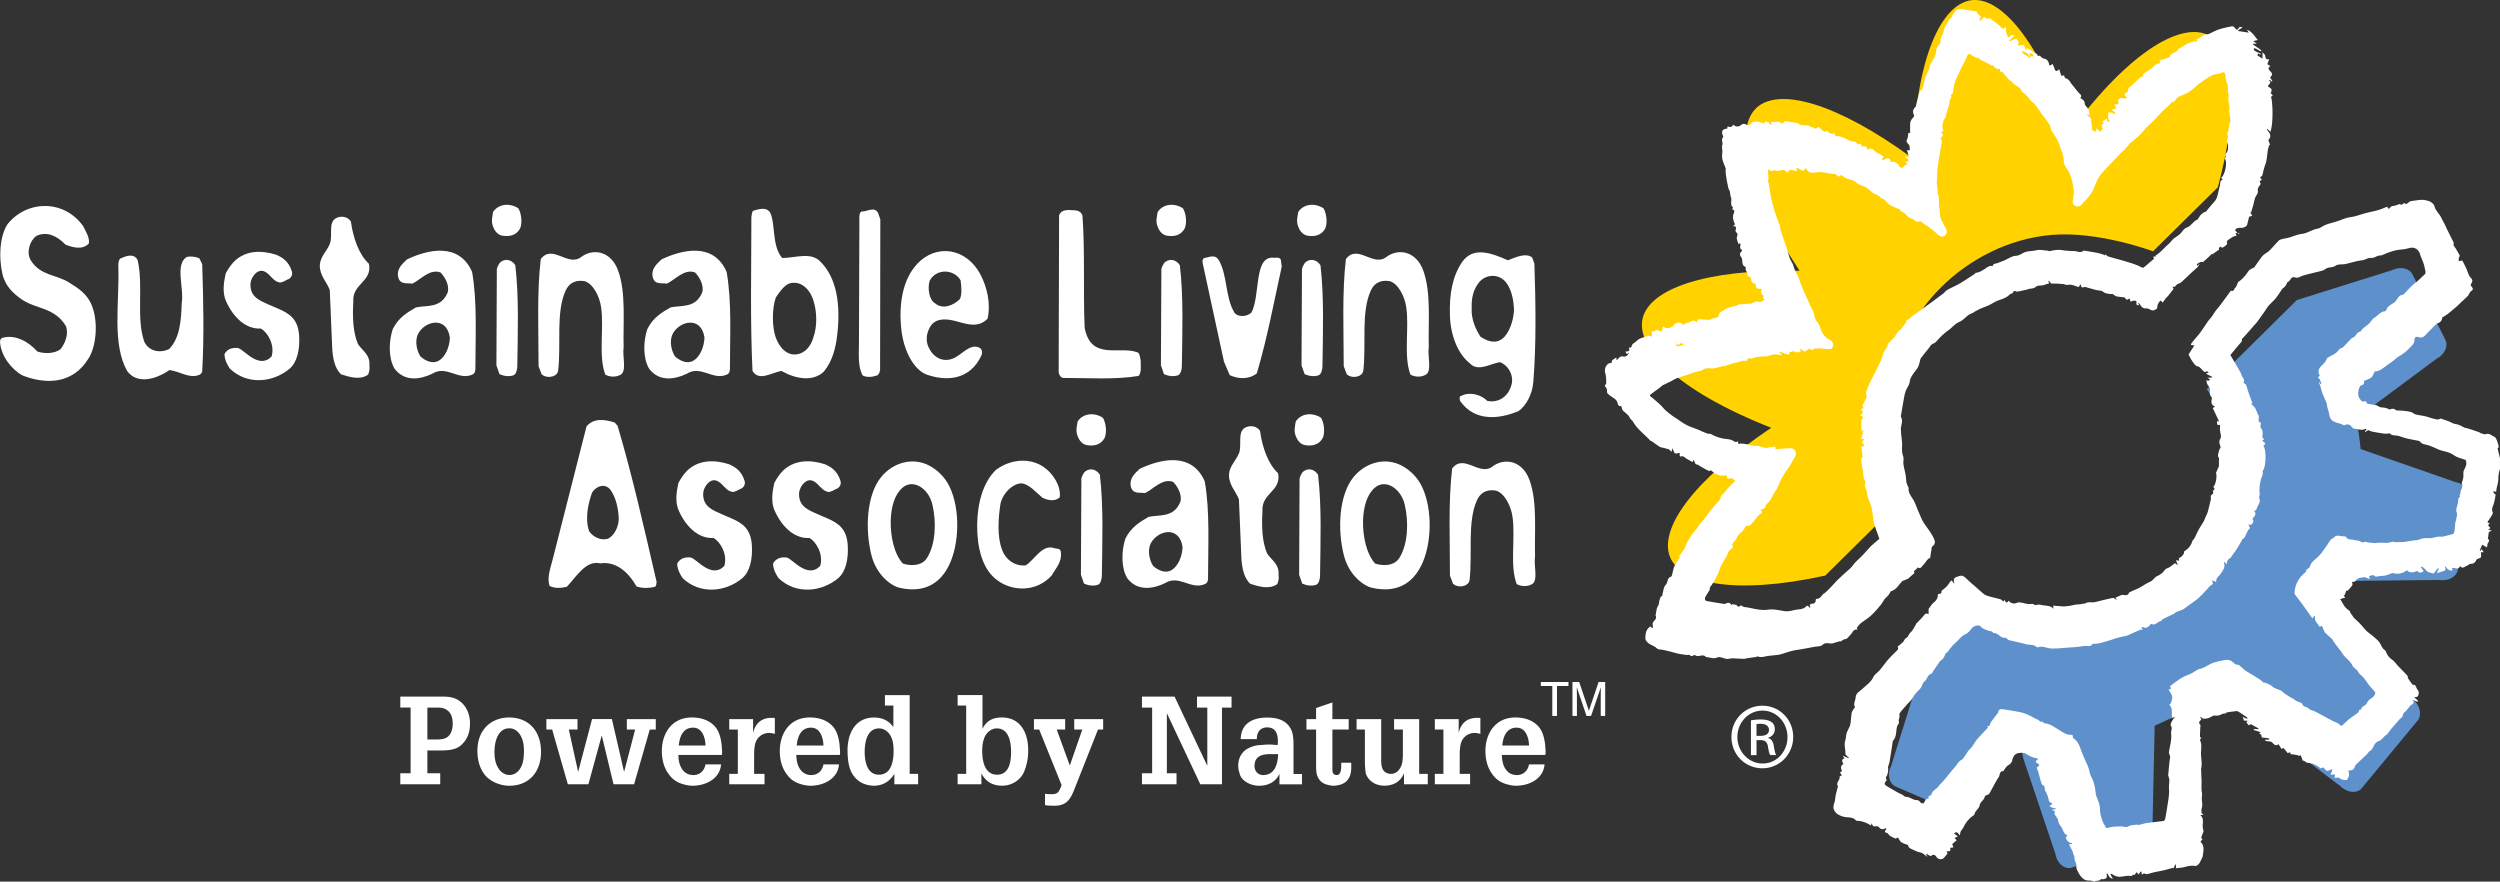
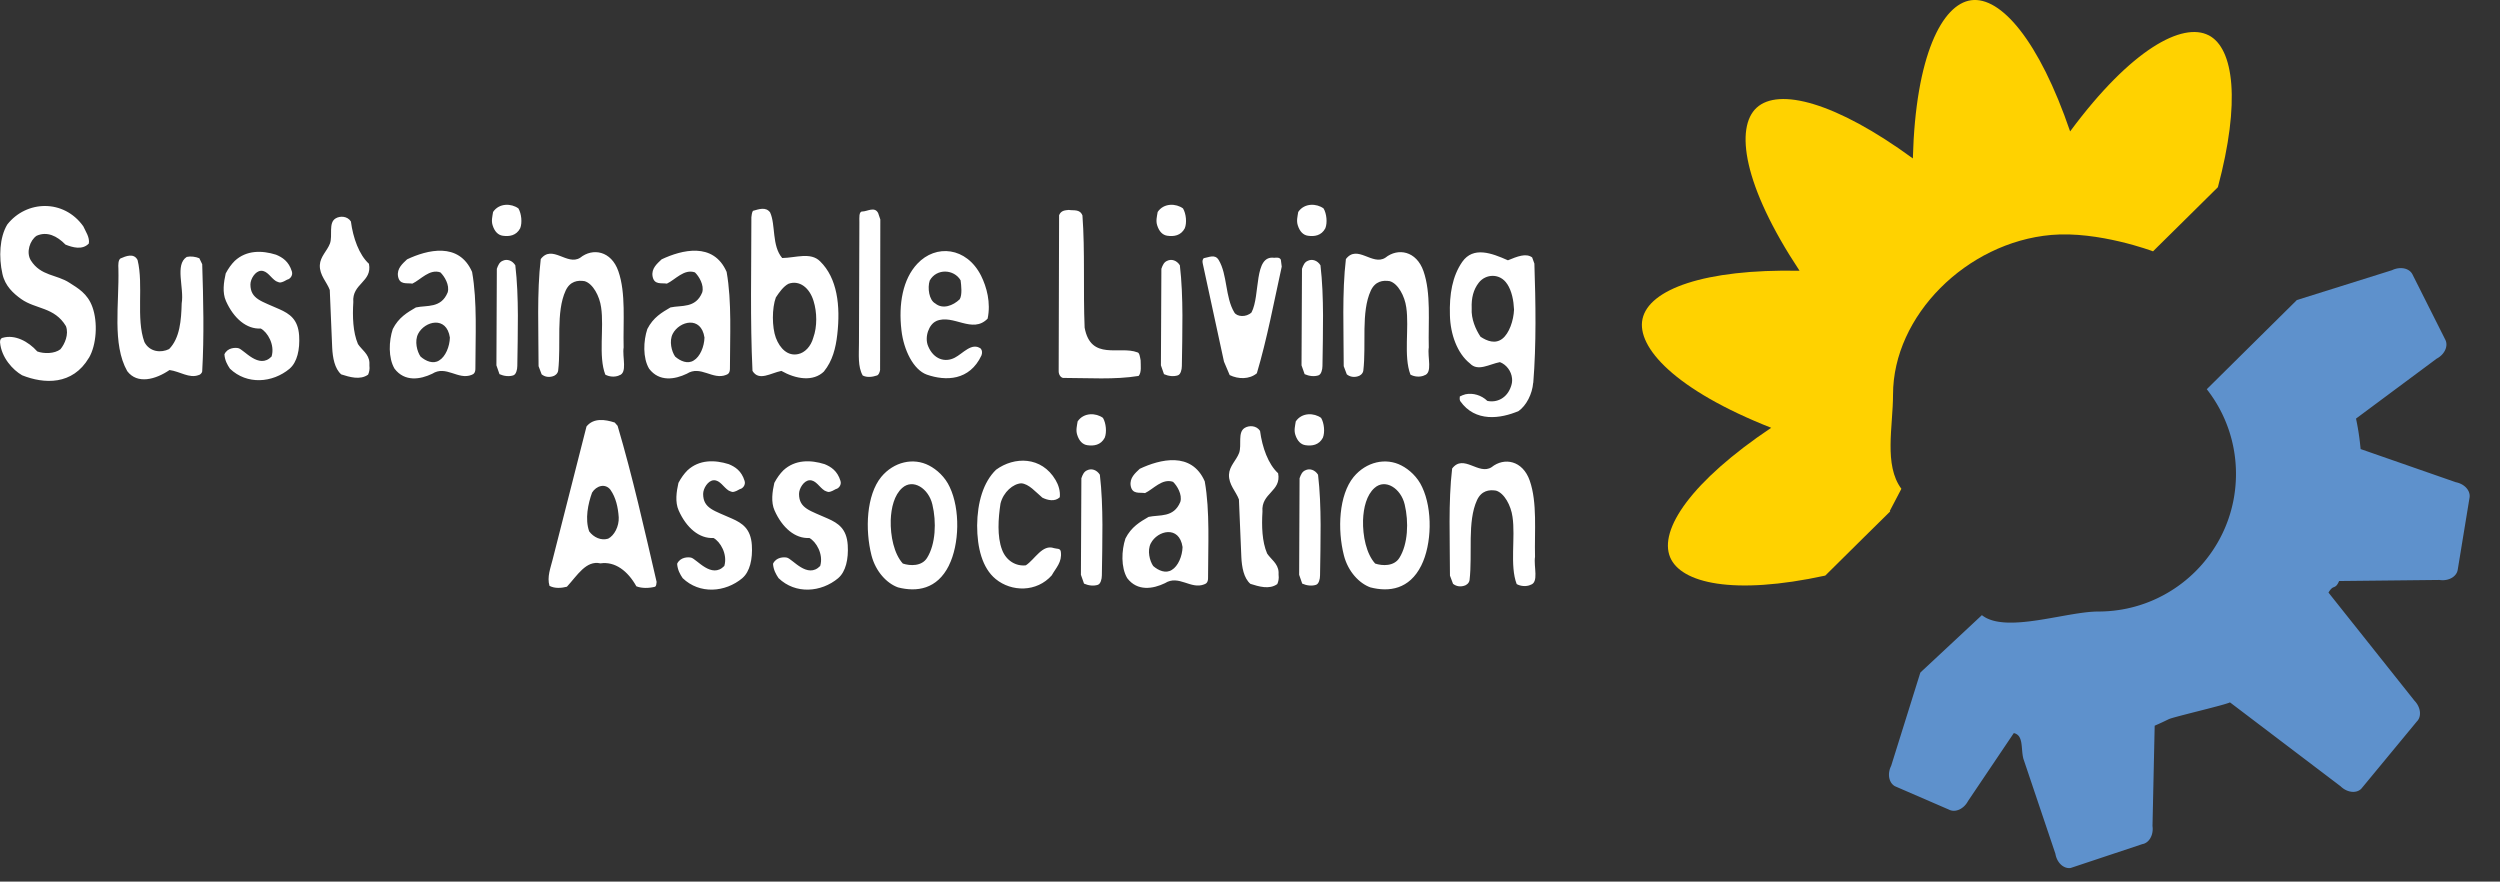
<svg xmlns="http://www.w3.org/2000/svg" id="Layer_1" viewBox="0 0 538.41 189.86">
  <rect x="0" y="0" width="538.41" height="189.86" fill="#333333" stroke="none" />
  <defs>
    <style>.cls-2{fill:#fff}</style>
  </defs>
  <path d="M19.14 77.07C15.63 83 9.5 82.72 4.76 80.82 2.77 79.68.3 77.02.01 73.75c-.05-.52.19-.95.57-1 2.61-.76 5.51.76 7.45 2.94 1.42.52 3.7.52 4.98-.47.95-1.14 1.85-3.23 1.19-4.98-2.47-4.13-6.5-3.61-9.64-5.84-1.66-1.19-3.47-2.8-4.04-5.41-.81-3.61-.62-7.88 1.04-10.63 4.13-5.27 12.2-5.51 16.38.38.48 1.09 1.42 2.37 1.19 3.7-1.38 1.47-3.51.85-5.03.24-1.85-1.9-3.99-2.9-6.22-1.9-1.42.95-2.33 3.56-1.23 5.32 2.14 3.37 5.55 2.99 8.31 4.8 1.76 1.14 3.89 2.28 4.94 5.22 1.19 3.28.9 8.16-.76 10.97ZM42.78 80.78c-2.04.76-3.94-.76-6.27-1.09-2.99 2.04-6.93 3.13-9.11.24-3.28-5.79-1.71-14.53-1.9-22.03-.05-.9-.05-1.85.43-2.23 1.19-.52 2.9-1.23 3.7.33 1.33 5.41-.38 12.58 1.47 17.66 1.14 2.19 3.61 2.37 5.32 1.52 2.33-2.37 2.61-6.22 2.71-9.83.57-3.37-1.52-8.35 1.09-10.02.85-.19 1.9-.05 2.71.29l.62 1.28c.24 7.55.43 15.52 0 23.02 0 .43-.52.85-.76.85ZM62.38 79.4c-3.7 3.09-9.21 3.51-12.86 0-.57-.85-1.09-1.76-1.19-3.09.66-1.47 2.37-1.47 2.99-1.33 1.23.28 4.42 4.65 7.17 1.8.76-2.56-.9-5.27-2.33-6.03-3.04.19-5.84-2.19-7.5-5.93-.81-1.81-.47-4.08-.05-5.93.57-1.09 1.23-1.99 1.95-2.71 2.52-2.33 5.84-2.28 8.88-1.33 1.38.57 2.75 1.43 3.42 3.61.28.9-.43 1.66-1 1.76-.38.24-1.04.57-1.47.62-.19.05-.76-.19-.95-.29-1.14-.71-1.85-2.28-3.23-2.23-1.23.05-2.28 1.76-2.28 2.94 0 3.18 2.47 3.61 6.22 5.32 2.23.99 4.04 2.18 4.27 5.69.19 3.04-.43 5.74-2.04 7.12ZM79.56 78.78c.1.67-.05 1.38-.28 1.9-1.71 1.23-3.99.52-5.79-.05-1.42-1.23-1.85-3.61-1.95-5.79l-.52-12.39c-.62-1.71-2.23-3.18-2.14-5.36.09-1.85 1.57-3.04 2.18-4.65.62-1.71-.38-4.46 1.23-5.41.95-.57 2.52-.52 3.28.66.47 3.56 1.76 7.17 3.89 9.12.76 3.94-3.7 4.22-3.37 8.26-.19 3.09-.09 6.46 1 9.02.76 1.19 2.37 2.14 2.47 3.99v.71ZM101.59 80.73c-2.94 1.19-5.51-2.14-8.5-.24-2.56 1.23-5.93 1.8-8.12-1.09-1.38-2.33-1.23-5.98-.38-8.54 1.28-2.52 3.13-3.56 4.98-4.65 2.37-.52 5.41.24 6.84-3.23.48-1.57-.71-3.51-1.57-4.32-2.33-.81-4.23 1.57-6.03 2.42-1.19-.19-2.75.33-3.09-1.57-.28-1.71 1-2.75 1.95-3.66 4.32-2.04 11.15-3.8 14 2.71 1.14 6.41.71 14 .71 20.84 0 .81-.33 1.19-.81 1.33ZM90.05 71.9c-.81 1.57-.24 3.8.52 4.89 1.14 1 2.71 1.66 3.99.85 1.38-.81 2.28-2.99 2.33-4.94-.71-4.75-5.41-3.56-6.84-.81ZM108.28 50.77c-1-.14-1.76-.9-2.18-2.23-.33-1-.05-1.95.09-2.89 1.33-1.99 3.99-1.85 5.46-.76.66 1.14.85 3.09.38 4.27-.85 1.61-2.37 1.81-3.75 1.61Zm2.33 30.05c-.95.33-2.09.19-3.04-.24l-.66-1.9.09-20.79c.29-.81.57-1.43 1.23-1.71.95-.48 2.09-.1 2.75.95.81 6.84.52 14.67.43 21.69 0 .81-.28 1.81-.81 1.99ZM133.3 80.87c-.9.38-2.09.29-2.94-.19-1.52-3.94-.24-10.06-.9-14.48-.33-2.42-1.76-5.13-3.56-5.65-1.47-.24-3.13 0-4.08 2.04-2.14 4.65-.95 11.58-1.61 17.23-.1.71-.76 1.14-1.19 1.23-.81.24-1.66.14-2.37-.43l-.66-1.76c0-7.55-.38-15.86.47-23.07 2.47-3.23 5.7 1.52 8.5-.29 2.71-2.18 6.69-1.47 8.21 2.9 1.66 4.75 1 10.87 1.14 16.42-.33 2.09.9 5.55-1 6.03ZM156.41 80.73c-2.94 1.19-5.51-2.14-8.5-.24-2.56 1.23-5.93 1.8-8.12-1.09-1.38-2.33-1.23-5.98-.38-8.54 1.28-2.52 3.13-3.56 4.98-4.65 2.37-.52 5.41.24 6.84-3.23.47-1.57-.71-3.51-1.57-4.32-2.33-.81-4.22 1.57-6.03 2.42-1.19-.19-2.75.33-3.09-1.57-.29-1.71 1-2.75 1.95-3.66 4.32-2.04 11.16-3.8 14 2.71 1.14 6.41.71 14 .71 20.84 0 .81-.33 1.19-.81 1.33Zm-11.53-8.83c-.81 1.57-.24 3.8.52 4.89 1.14 1 2.71 1.66 3.99.85 1.38-.81 2.28-2.99 2.33-4.94-.71-4.75-5.41-3.56-6.84-.81ZM177.49 79.97c-2.37 2.33-6.12 1.66-9.21-.09-2.33.47-4.84 2.28-6.22 0-.52-10.82-.24-22.17-.24-33.09.05-.43.09-.95.33-1.38 1.23-.33 2.75-.95 3.7.33 1.23 2.66.33 7.17 2.61 9.83 2.94-.05 6.12-1.33 8.16.71 3.7 3.61 4.41 9.54 3.7 15.76-.33 2.94-1.04 5.7-2.85 7.93Zm-7.69-18.85c-1.09.57-1.99 1.85-2.71 2.94-.85 2.28-.85 6.41 0 8.69.9 2.37 2.61 3.99 4.79 3.51 1.42-.28 2.75-1.61 3.28-3.56.85-2.33.81-5.46.05-7.88-.86-2.85-3.04-4.56-5.41-3.7ZM189.55 79.64c-.09.57-.33 1.14-.71 1.23-.95.33-2.14.47-3.04 0-1.09-1.9-.81-4.56-.81-6.93l.09-26.11c0-.9-.14-2.28.62-2.28 1.09 0 2.66-1.14 3.42.33l.47 1.38-.05 32.37ZM201.65 69.15c-1.57.66-2.61 3.42-1.76 5.41 1.19 2.85 3.66 3.56 5.74 2.47 1.76-.9 3.66-3.37 5.6-1.95.33.43.33.95.14 1.47-2.56 5.46-7.69 5.55-11.77 4.13-2.9-1.05-4.98-5.32-5.46-9.54-.66-5.65.28-11.01 3.42-14.34 3.99-4.27 10.59-3.61 13.72 2.56 1.23 2.47 2.14 5.84 1.42 9.26-3.28 3.37-7.41-1.05-11.06.52Zm-1.42-8.74c-.52 1.61-.14 4.23 1.19 4.94 1.61 1.33 3.84.48 5.27-.9.57-.95.33-2.99.19-4.08-1.42-2.42-5.17-2.61-6.65.05ZM245.23 80.96c-5.17.85-10.92.43-16.28.43-.43-.05-.95-.62-.95-1.43l.09-33.61c.43-1.05 1.28-1.05 2.09-1.14 1.04.19 2.37-.24 2.94 1.19.57 7.64.14 16.23.47 24.16 1.33 7.22 7.55 3.85 11.35 5.32.47.05.57 1 .71 1.71 0 1.05.24 2.61-.43 3.37ZM251.4 50.77c-1-.14-1.76-.9-2.18-2.23-.33-1-.05-1.95.1-2.89 1.33-1.99 3.99-1.85 5.46-.76.67 1.14.86 3.09.38 4.27-.85 1.61-2.37 1.81-3.75 1.61Zm2.32 30.05c-.95.33-2.09.19-3.04-.24l-.66-1.9.1-20.79c.28-.81.57-1.43 1.23-1.71.95-.48 2.09-.1 2.75.95.81 6.84.52 14.67.43 21.69 0 .81-.28 1.81-.81 1.99ZM270.67 80.4c-1.61 1.33-3.99 1.28-5.84.38l-1.23-2.9-4.56-21.08c-.14-.57-.05-.9.19-1.19 1.14-.19 2.42-.95 3.23.38 1.9 3.13 1.38 8.02 3.37 11.3.57.95 2.56 1.09 3.7 0 1.95-3.7.43-12.39 4.89-11.77.48-.05 1.19-.14 1.43.43l.19 1.47c-1.66 7.55-3.18 15.66-5.36 22.97ZM281.68 50.77c-1-.14-1.76-.9-2.18-2.23-.33-1-.05-1.95.09-2.89 1.33-1.99 3.99-1.85 5.46-.76.67 1.14.85 3.09.38 4.27-.85 1.61-2.37 1.81-3.75 1.61Zm2.33 30.05c-.95.33-2.09.19-3.04-.24l-.67-1.9.1-20.79c.28-.81.57-1.43 1.23-1.71.95-.48 2.09-.1 2.75.95.81 6.84.52 14.67.43 21.69 0 .81-.29 1.81-.81 1.99ZM306.7 80.87c-.9.38-2.09.29-2.94-.19-1.52-3.94-.24-10.06-.9-14.48-.33-2.42-1.76-5.13-3.56-5.65-1.47-.24-3.13 0-4.08 2.04-2.14 4.65-.95 11.58-1.61 17.23-.1.71-.76 1.14-1.19 1.23-.81.24-1.66.14-2.37-.43l-.66-1.76c0-7.55-.38-15.86.47-23.07 2.47-3.23 5.7 1.52 8.5-.29 2.71-2.18 6.69-1.47 8.21 2.9 1.66 4.75 1 10.87 1.14 16.42-.33 2.09.9 5.55-1 6.03ZM330.19 82.44c-.19 2.42-1.47 4.89-3.13 6.08-3.89 1.66-9.35 2.47-12.58-2.14-.14-.28-.14-.62-.09-.99.38-.19.81-.38 1.23-.48 1.61-.33 3.42.19 4.7 1.43 1.99.43 4.27-.52 5.13-3.23.19-.57.24-1.05.19-1.61-.14-1.57-1.23-2.99-2.61-3.51-2.28.43-4.75 2.09-6.45.29-2.75-2.18-4.23-6.31-4.32-10.4-.14-4.51.52-8.4 2.66-11.49 2.37-3.37 6.31-1.9 9.83-.33 1.99-.81 3.89-1.61 5.22-.62l.48 1.33c.28 8.4.43 17.37-.24 25.68Zm-5.6-21.27c-1.52-2.37-4.61-2.23-6.12-.28-1.14 1.47-1.61 3.27-1.52 5.51-.14 2.28.86 4.56 1.9 6.12 1.43.95 3.18 1.61 4.7.43 1.47-1.14 2.42-3.89 2.52-6.27-.09-1.95-.47-3.99-1.47-5.51ZM141.09 126.36c-1.28.33-2.85.38-4.04-.09-1.85-3.32-4.6-5.41-7.74-4.94-3.09-.71-4.98 2.61-7.22 5.03-1.14.29-2.61.43-3.75-.19-.57-1.9.24-3.89.66-5.6l7.31-28.72c1.52-1.9 4.03-1.52 6.08-.85l.62.71c3.23 10.92 5.79 22.36 8.4 33.61-.05.43-.05.85-.33 1.05Zm-9.59-20.84c-1.14-1.52-3.09-.9-3.99.57-.86 2.37-1.57 5.7-.62 8.35.95 1.28 2.56 2.04 4.08 1.57 1.33-.67 2.37-2.66 2.28-4.6-.14-2.14-.62-4.27-1.76-5.89ZM159.88 124.51c-3.7 3.09-9.21 3.51-12.86 0-.57-.85-1.09-1.76-1.19-3.09.67-1.47 2.37-1.47 2.99-1.33 1.23.28 4.41 4.65 7.17 1.8.76-2.56-.9-5.27-2.33-6.03-3.04.19-5.84-2.18-7.5-5.93-.81-1.81-.47-4.08-.05-5.93.57-1.09 1.23-1.99 1.95-2.71 2.52-2.33 5.84-2.28 8.88-1.33 1.38.57 2.75 1.43 3.42 3.61.28.9-.43 1.66-1 1.76-.38.24-1.05.57-1.47.62-.19.05-.76-.19-.95-.29-1.14-.71-1.85-2.28-3.23-2.23-1.23.05-2.28 1.76-2.28 2.94 0 3.18 2.47 3.61 6.22 5.32 2.23.99 4.03 2.18 4.27 5.69.19 3.04-.43 5.74-2.04 7.12ZM180.53 124.51c-3.7 3.09-9.21 3.51-12.86 0-.57-.85-1.09-1.76-1.19-3.09.67-1.47 2.37-1.47 2.99-1.33 1.23.28 4.41 4.65 7.17 1.8.76-2.56-.9-5.27-2.33-6.03-3.04.19-5.84-2.18-7.5-5.93-.81-1.81-.47-4.08-.05-5.93.57-1.09 1.23-1.99 1.95-2.71 2.52-2.33 5.84-2.28 8.88-1.33 1.38.57 2.75 1.43 3.42 3.61.28.9-.43 1.66-1 1.76-.38.24-1.05.57-1.47.62-.19.05-.76-.19-.95-.29-1.14-.71-1.85-2.28-3.23-2.23-1.23.05-2.28 1.76-2.28 2.94 0 3.18 2.47 3.61 6.22 5.32 2.23.99 4.04 2.18 4.27 5.69.19 3.04-.43 5.74-2.04 7.12ZM204.36 121.8c-2.56 5.13-6.93 5.74-10.97 4.7-2.37-.85-4.79-3.37-5.7-6.88-1.42-5.6-1.09-13 2.09-16.9 2.71-3.27 6.93-4.23 10.3-2.47 1.66.85 3.47 2.47 4.46 4.65 2.28 4.8 2.09 12.34-.19 16.9Zm-10.06-16.71c-1.71 1.52-2.37 4.23-2.47 6.93-.09 3.42.71 7.26 2.61 9.35 1.57.52 4.08.62 5.22-1.23 1.85-2.94 2.04-7.74 1.14-11.49-.81-3.47-4.18-5.65-6.5-3.56ZM226.53 123.89c-3.27 3.7-8.69 3.61-12.1.81-2.89-2.37-3.99-6.74-3.99-11.53.05-4.98 1.33-9.35 4.08-12.01 3.89-2.85 9.78-2.94 12.82 2.23.62 1.04 1.04 2.37.9 3.7-1.04 1-2.61.66-3.75.09-1.43-1.19-2.9-2.99-4.56-3.09-1.71.09-3.85 1.85-4.46 4.37-.48 3.13-.76 7.07.33 9.92.9 2.42 3.04 3.61 5.13 3.37 1.95-1.28 3.56-4.6 6.07-3.7.57.19 1.38-.05 1.47.81.28 2.23-1.05 3.42-1.95 5.03ZM234.17 95.88c-1-.14-1.76-.9-2.18-2.23-.33-1-.05-1.95.09-2.89 1.33-1.99 3.99-1.85 5.46-.76.67 1.14.85 3.09.38 4.27-.85 1.61-2.37 1.81-3.75 1.61Zm2.33 30.05c-.95.33-2.09.19-3.04-.24l-.67-1.9.1-20.79c.28-.81.57-1.43 1.23-1.71.95-.48 2.09-.1 2.75.95.81 6.84.52 14.67.43 21.69 0 .81-.29 1.81-.81 1.99ZM259.38 125.84c-2.94 1.19-5.51-2.14-8.5-.24-2.56 1.23-5.93 1.8-8.12-1.09-1.38-2.33-1.23-5.98-.38-8.54 1.28-2.52 3.13-3.56 4.98-4.65 2.37-.52 5.41.24 6.84-3.23.47-1.57-.71-3.51-1.57-4.32-2.33-.81-4.23 1.57-6.03 2.42-1.19-.19-2.75.33-3.09-1.57-.28-1.71 1-2.75 1.95-3.66 4.32-2.04 11.16-3.8 14 2.71 1.14 6.41.71 14 .71 20.84 0 .81-.33 1.19-.81 1.33Zm-11.54-8.83c-.81 1.57-.24 3.8.52 4.89 1.14 1 2.71 1.66 3.99.85 1.38-.81 2.28-2.99 2.33-4.94-.71-4.75-5.41-3.56-6.83-.81ZM275.37 123.89c.09.67-.05 1.38-.29 1.9-1.71 1.23-3.99.52-5.79-.05-1.43-1.23-1.85-3.61-1.95-5.79l-.52-12.39c-.62-1.71-2.23-3.18-2.14-5.36.09-1.85 1.57-3.04 2.18-4.65.62-1.71-.38-4.46 1.23-5.41.95-.57 2.52-.52 3.28.66.47 3.56 1.76 7.17 3.89 9.12.76 3.94-3.7 4.22-3.37 8.26-.19 3.09-.1 6.46 1 9.02.76 1.19 2.37 2.14 2.47 3.99v.71ZM281.16 95.88c-1-.14-1.76-.9-2.19-2.23-.33-1-.05-1.95.09-2.89 1.33-1.99 3.99-1.85 5.46-.76.67 1.14.85 3.09.38 4.27-.85 1.61-2.37 1.81-3.75 1.61Zm2.33 30.05c-.95.33-2.09.19-3.04-.24l-.66-1.9.09-20.79c.29-.81.57-1.43 1.23-1.71.95-.48 2.09-.1 2.75.95.81 6.84.52 14.67.43 21.69 0 .81-.28 1.81-.81 1.99ZM306.09 121.8c-2.56 5.13-6.93 5.74-10.96 4.7-2.37-.85-4.8-3.37-5.7-6.88-1.43-5.6-1.09-13 2.09-16.9 2.71-3.27 6.93-4.23 10.3-2.47 1.66.85 3.47 2.47 4.46 4.65 2.28 4.8 2.09 12.34-.19 16.9Zm-10.07-16.71c-1.71 1.52-2.37 4.23-2.47 6.93-.09 3.42.71 7.26 2.61 9.35 1.57.52 4.08.62 5.22-1.23 1.85-2.94 2.04-7.74 1.14-11.49-.81-3.47-4.18-5.65-6.5-3.56ZM329.58 125.98c-.9.38-2.09.29-2.94-.19-1.52-3.94-.24-10.06-.9-14.48-.33-2.42-1.76-5.13-3.56-5.65-1.47-.24-3.13 0-4.08 2.04-2.14 4.65-.95 11.58-1.61 17.23-.1.71-.76 1.14-1.19 1.23-.81.24-1.66.14-2.37-.43l-.66-1.76c0-7.55-.38-15.86.47-23.07 2.47-3.23 5.7 1.52 8.5-.29 2.71-2.18 6.69-1.47 8.21 2.9 1.66 4.75 1 10.87 1.14 16.42-.33 2.09.9 5.55-1 6.03Z" class="cls-2" />
-   <path d="m528.8 103.82-20.41-7.11c-.2-2.19-.52-4.38-.99-6.56l17.34-12.89c1.73-.89 2.58-2.72 1.9-4.08l-7.08-14.08c-.68-1.36-2.65-1.76-4.4-.91l-20.5 6.43-19.4 19.2a29.496 29.496 0 0 1 6.29 18.24c0 16.38-13.28 29.64-29.64 29.64-6.99 0-20.01 4.82-25.08.78l-12.88 12.01-.38.37-6.28 20.07c-.88 1.74-.49 3.71.85 4.41l11.61 5.03c1.35.69 3.18-.13 4.09-1.85l9.86-14.64c2.15.48 1.49 3.29 2.06 5.51l6.9 20.48c.31 1.93 1.79 3.29 3.29 3.06l15.4-5.13c1.49-.23 2.49-1.98 2.22-3.9l.47-21.61c1.01-.44 2.01-.9 3-1.39.99-.5 12.26-3.09 13.21-3.64l23.82 18.07c1.39 1.37 3.39 1.61 4.46.54l11.97-14.49c1.07-1.06.85-3.06-.5-4.46l-18.53-23.3c1.13-1.91 1.39-.47 2.29-2.49l21.61-.23c1.93.3 3.68-.68 3.93-2.18l2.55-15.56c.24-1.5-1.11-2.99-3.03-3.32Z" style="fill:#5e91cc" />
+   <path d="m528.8 103.82-20.41-7.11c-.2-2.19-.52-4.38-.99-6.56l17.34-12.89c1.73-.89 2.58-2.72 1.9-4.08l-7.08-14.08c-.68-1.36-2.65-1.76-4.4-.91l-20.5 6.43-19.4 19.2a29.496 29.496 0 0 1 6.29 18.24c0 16.38-13.28 29.64-29.64 29.64-6.99 0-20.01 4.82-25.08.78l-12.88 12.01-.38.37-6.28 20.07c-.88 1.74-.49 3.71.85 4.41l11.61 5.03c1.35.69 3.18-.13 4.09-1.85l9.86-14.64c2.15.48 1.49 3.29 2.06 5.51l6.9 20.48c.31 1.93 1.79 3.29 3.29 3.06l15.4-5.13c1.49-.23 2.49-1.98 2.22-3.9l.47-21.61c1.01-.44 2.01-.9 3-1.39.99-.5 12.26-3.09 13.21-3.64l23.82 18.07c1.39 1.37 3.39 1.61 4.46.54l11.97-14.49c1.07-1.06.85-3.06-.5-4.46l-18.53-23.3c1.13-1.91 1.39-.47 2.29-2.49l21.61-.23c1.93.3 3.68-.68 3.93-2.18l2.55-15.56c.24-1.5-1.11-2.99-3.03-3.32" style="fill:#5e91cc" />
  <path d="M475.66 7.6c-5.57-2.88-16.62 2.85-29.83 20.7C439.15 8.75 430.91-.81 424.52.05c-6.22.84-11.98 11.87-12.56 34.07-16.68-12.19-28.91-15.28-33.65-10.92-4.61 4.25-3.01 16.6 9.25 35.11-20.65-.41-32.45 4.06-33.82 10.36-1.34 6.12 7.06 15.32 27.71 23.46-17.15 11.5-24.25 21.94-21.76 27.89 2.32 5.54 13.54 8.26 33.41 3.94l8.16-8.08 4.91-4.84.91-.9s-.05-.08-.08-.11l2.49-4.76c-3.81-5.12-1.8-13.4-1.8-20.28 0-17 15.85-32.78 34.06-34.39 10.16-.9 21.93 3.52 21.94 3.53l1.01-1.01 4.81-4.75 8.14-8.05c4.89-18.32 3.48-29.9-1.99-32.73Z" style="fill:#ffd200" />
-   <path d="M379.58 151.99c3.68 0 6.61 2.99 6.61 6.72s-2.93 6.75-6.64 6.75-6.66-2.96-6.66-6.75 2.99-6.72 6.66-6.72h.03Zm-.03 1.05c-2.96 0-5.38 2.54-5.38 5.68s2.42 5.71 5.41 5.71c2.99.03 5.38-2.51 5.38-5.68s-2.39-5.71-5.38-5.71h-.03Zm-1.26 9.59h-1.2v-7.5c.63-.09 1.23-.18 2.12-.18 1.14 0 1.88.24 2.33.57.45.33.69.84.69 1.55 0 .99-.66 1.58-1.46 1.82v.06c.66.12 1.11.72 1.26 1.82.18 1.17.36 1.61.48 1.85h-1.26c-.18-.24-.36-.93-.51-1.91-.18-.96-.66-1.31-1.61-1.31h-.84v3.23Zm0-4.15h.87c.99 0 1.82-.36 1.82-1.28 0-.66-.48-1.32-1.82-1.32-.39 0-.66.03-.87.06v2.54ZM86.21 168.9v-2.37h2.22v-14.16h-2.22v-2.35h8.92c1.74 0 3.22.18 4.51 1.53 1.08 1.13 1.58 2.69 1.58 4.24 0 1.9-.53 3.48-1.98 4.75-1.27 1.08-3.14 1.08-4.72 1.08h-2.48v4.91h2.77v2.37h-8.6Zm5.83-16.51v6.86h1.82c.98 0 2.06 0 2.8-.79.66-.71.84-1.72.84-2.67s-.24-2.03-.95-2.64c-.84-.76-1.64-.76-2.69-.76h-1.82ZM104.43 166.89c-1.16-1.45-1.61-3.3-1.61-5.12 0-1.98.48-3.77 1.85-5.25 1.24-1.32 3.11-2 4.91-2 4.51 0 6.94 3.14 6.94 7.39s-2.51 7.31-6.83 7.31c-1.9 0-4.06-.84-5.25-2.32Zm2.06-5.03c0 1.16.11 2.22.66 3.27.5 1 1.4 1.77 2.58 1.77 1.27 0 2.14-.9 2.61-1.98.4-.92.5-2.14.5-3.11 0-1.16-.11-2.16-.63-3.22-.5-.98-1.34-1.74-2.53-1.74-2.53 0-3.19 3.06-3.19 5.01ZM124.37 154.87v2.24h-1.87l2 9.07h.03l2.98-11.32h4.27l2.61 11.32h.03l2.37-9.07H135v-2.24h6.23v2.24h-1.29l-3.38 11.79h-4.43l-2.53-10.52-2.88 10.52h-4.43l-3.38-11.79h-1.24v-2.24h6.7ZM146.11 162.59c-.03 2 .82 4.33 3.22 4.33 1.4 0 2.37-.95 2.61-2.29h3.35c-.24 3.09-3.3 4.59-6.15 4.59-.9 0-2.11-.29-2.93-.66-.92-.42-1.53-.95-2.14-1.77-1.11-1.43-1.53-3.27-1.53-5.04 0-3.85 2.19-7.23 6.44-7.23 1.87 0 3.64.5 4.93 1.87 1.13 1.21 1.48 3.19 1.56 4.77.03.42.08.82.03 1.21 0 .08-.03.13-.03.21h-9.36Zm5.83-2.03c-.03-1.58-.66-3.85-2.66-3.85-2.22 0-2.93 2-3.09 3.85h5.75ZM162.2 157.85c.55-2.45 2.22-3.45 4.67-3.22v3.43c-.4-.11-.82-.21-1.24-.21-1.29 0-2.43.79-2.88 1.98-.34.95-.34 2.24-.34 3.22v3.61h2.24v2.24h-7.6v-2.24h1.85v-9.55h-1.85v-2.24h5.14v2.98ZM171.51 162.59c-.03 2 .82 4.33 3.22 4.33 1.4 0 2.37-.95 2.61-2.29h3.35c-.24 3.09-3.3 4.59-6.15 4.59-.9 0-2.11-.29-2.93-.66-.92-.42-1.53-.95-2.14-1.77-1.11-1.43-1.53-3.27-1.53-5.04 0-3.85 2.19-7.23 6.44-7.23 1.87 0 3.64.5 4.93 1.87 1.13 1.21 1.48 3.19 1.56 4.77.03.42.08.82.03 1.21 0 .08-.03.13-.03.21h-9.36Zm5.83-2.03c-.03-1.58-.66-3.85-2.66-3.85-2.22 0-2.93 2-3.09 3.85h5.75ZM192.61 166.66c-1.13 1.82-2.61 2.51-4.35 2.56-2.37-.05-3.85-1.16-4.7-2.56-.5-.82-1.03-2.24-1.03-5.09 0-3.59 1.64-7.04 5.7-7.04 1.71 0 3.19.63 4.17 2.08v-4.67h-1.82v-2.24h5.33v16.96h1.82v2.24h-5.12v-2.24Zm-.82-8.21c-.5-.9-1.42-1.58-2.48-1.58-2.58 0-3.09 3.03-3.09 5.04s.48 4.93 3.06 4.93c2.72 0 3.17-3.01 3.17-5.12 0-1.08-.11-2.32-.66-3.27ZM211.6 156.95c.87-1.77 2.24-2.43 4.17-2.43 4.09 0 5.67 3.43 5.67 7.07 0 1.48-.21 3.16-1.05 4.96-.21.45-1.58 2.66-4.62 2.66-1.43 0-3.3-.47-4.41-2.66v2.35h-5.12v-2.24h1.84v-14.72h-1.84v-2.24h5.35v7.25Zm.48 1.74c-.42.95-.55 2-.55 3.03 0 2.08.5 5.12 3.19 5.12s3.03-2.9 3.03-4.93-.45-5.04-3.09-5.04c-1.13 0-2.14.84-2.58 1.82ZM222.68 154.87h6.72v2.24h-1.82l2.69 7.41.13.34 2.69-7.75h-1.74v-2.24h6.23v2.24h-1.11l-5.01 12.66c-.84 2.19-1.66 3.75-4.3 3.75-.71 0-1.42 0-2.11-.13v-2.43c.47.03.95.08 1.42.08 1.27 0 1.53-.42 1.98-1.5l.18-.45-4.83-11.97h-1.13v-2.24ZM245.94 168.9v-2.37h2.19v-14.14h-2.19v-2.37h7.02l7.02 14.85h.03v-12.48h-2.22v-2.37h7.44v2.37h-2.06v16.51h-4.67l-7.17-15.24h-.03v12.87h2.08v2.37h-7.44ZM275.54 166.66c-.79 1.77-2.48 2.56-4.38 2.56s-3.85-1.11-4.17-2.56c-.29-.92-.32-1.4-.32-1.82 0-1.19.47-2.37 1.37-3.16.68-.63 2.27-1.19 3.19-1.21.66-.03 1.37-.13 2.03-.13s1.27.08 1.9.11c.18-1.69-.05-3.8-2.24-3.8-1.53 0-2.27 1.05-2.24 2.53h-3.48c.08-3.43 2.64-4.64 5.73-4.64 2.19 0 4.25.58 5.2 2.74.21.47.26.76.34 1.32.08.61.11 1.19.11 1.79v6.3h1.82v2.22h-4.85v-2.24Zm-1.93-4.25c-1.79 0-3.43.42-3.43 2.56 0 1.08.71 1.95 1.85 1.95 2.56 0 3.16-2.45 3.24-4.51h-1.66ZM291.02 165.21c0 1.66-.53 3.19-2.27 3.75-.29.11-1.16.26-1.45.26-.63 0-1-.11-1.61-.26-1.21-.37-1.87-1.21-2.14-2.4-.13-.58-.11-1.82-.11-2.45v-6.99h-2.08v-2.24h2.08v-2.4l3.51-1.19v3.59h3.51v2.24h-3.51v8.78c0 .26.16.79.42.9 1.61.66 1.5-1.58 1.48-2.53h2.16v.95ZM302.36 166.55c-.71 1.79-2.32 2.66-4.19 2.66-2.14 0-3.56-1.21-4.04-2.66-.18-1.53-.18-2.08-.18-2.48v-6.96h-1.79v-2.24h5.3v8.36c0 .79-.03 1.71.34 2.45.32.66 1.06.98 1.77.98 1.14 0 1.85-.82 2.24-1.79.34-.9.32-2.08.32-3.03v-4.72h-1.9v-2.24h5.41v11.79h1.85v2.24h-5.12v-2.35ZM314.15 157.85c.56-2.45 2.22-3.45 4.67-3.22v3.43c-.4-.11-.82-.21-1.24-.21-1.29 0-2.43.79-2.87 1.98-.34.95-.34 2.24-.34 3.22v3.61h2.24v2.24h-7.6v-2.24h1.85v-9.55h-1.85v-2.24h5.14v2.98ZM323.46 162.59c-.03 2 .82 4.33 3.22 4.33 1.4 0 2.38-.95 2.61-2.29h3.35c-.24 3.09-3.29 4.59-6.14 4.59-.9 0-2.11-.29-2.93-.66-.92-.42-1.53-.95-2.13-1.77-1.11-1.43-1.53-3.27-1.53-5.04 0-3.85 2.19-7.23 6.43-7.23 1.87 0 3.64.5 4.93 1.87 1.13 1.21 1.48 3.19 1.55 4.77.03.42.08.82.03 1.21 0 .08-.03.13-.03.21h-9.36Zm5.84-2.03c-.03-1.58-.66-3.85-2.67-3.85-2.21 0-2.93 2-3.09 3.85h5.75ZM337.79 146.88v.86h-2.47v6.44h-1.01v-6.44h-2.47v-.86h5.94ZM338.67 146.88h1.43l2.09 6.18 2.09-6.18h1.42v7.31h-.96v-4.31c0-.15 0-.4.01-.74 0-.34.01-.71.01-1.11l-2.1 6.16h-.98l-2.09-6.16v.22c0 .18 0 .45.01.82 0 .37.01.64.01.81v4.31h-.96v-7.31ZM538.41 98.78c-.15-.73-.34-1.46-.52-2.19.07-.1.28-.27.25-.39-.11-.5-.26-1-.45-1.47-.11-.26-.3-.59-.53-.68-.58-.22-1.02-.82-1.79-.55-.31.11-.74-.11-1.1-.2-.12-.03-.22-.17-.34-.21-.83-.29-1.66-.57-2.5-.84-.22-.07-.48-.06-.68-.16-.62-.31-1.19-.67-1.92-.77-.55-.08-1.06-.43-1.59-.63-.38-.15-.77-.27-1.16-.4-.18-.06-.42-.19-.53-.12-.51.32-1 .1-1.48-.01-.61-.14-1.2-.38-1.81-.52-.67-.16-1.36-.21-2.03-.39-.34-.09-.61-.4-.95-.5-.5-.14-1.02-.21-1.54-.27-.54-.06-1.09-.06-1.72-.1-.21-.38-.93-.46-1.3-.17-.38-.15-.68-.3-1-.37-.49-.12-1.09-.04-1.45-.31-.57-.41-1.17-.35-1.77-.47-.26-.05-.72-.08-.75-.21-.19-.72-.7-.32-.98-.37-.97-.77-1.04-1.73-.73-2.75.09-.28.28-.71.47-.74.77-.1.56-.72.72-1.14.04.04.08.08.13.12.45-.22.93-.38 1.33-.67.25-.19.36-.57.55-.86.13-.21.05-.53.54-.5.39.03.83-.26 1.2-.49.67-.43 1.26-.98 1.94-1.39.67-.41 1.15-1.02 1.86-1.41.85-.47 1.63-1.13 2.3-1.85.4-.43.95-.86.9-1.64-.03-.45.39-.75.83-.58 1 .39 1.44-.33 1.98-.88.47-.48.94-.96 1.42-1.43.21-.21.43-.41.72-.68.49.05 1.12-.72 1.01-1.19.46-.3.9-.55 1.29-.85.68-.53 1.34-1.1 1.99-1.66.22-.19.41-.41.61-.6.56-.52 1.12-1.04 1.67-1.57.09-.08.12-.22.19-.32.14-.22.25-.51.45-.66.5-.35.55-.54.16-1.01-.17-.21-.29-.4-.05-.71.3-.4.26-.85-.16-1.23-.17-.16-.3-.39-.4-.61-.21-.47-.36-.96-.57-1.43-.23-.5-.49-.99-.74-1.48-.06-.11-.17-.18-.15-.17-.29.07-.5.11-.7.16 0-.27 0-.54.03-.8.02-.14.23-.31.2-.38-.25-.5-.55-.99-.83-1.48-.19-.33-.59-.72-.52-.98.12-.43-.12-.63-.25-.91-.23-.48-.47-.95-.71-1.43-.18-.36-.35-.72-.53-1.08-.12-.26-.23-.53-.36-.78-.27-.53-.57-1.05-.83-1.59-.39-.83-1.16-1.39-1.41-2.34-.14-.54-.7-1.02-1.32-1.21-.46-.14-.94-.24-1.42-.24-.55 0-1.1.11-1.65.17-.24.03-.48.08-.87.14-.22.15-.81.67-.92.58-.52-.4-.73.14-1.08.24-.06-.14-.12-.26-.12-.28-.43.15-.8.29-1.18.4-.22.07-.49.03-.69.14-.23.13-.39.36-.61.57-.1-.13-.23-.29-.37-.47-.64.24-1.26.53-1.9.71-.93.27-1.88.44-2.82.69-.73.19-1.45.46-2.19.65-.61.15-1.24.2-1.84.37-.68.19-1.34.5-2.01.71-1.07.35-2.2.53-3.19 1.13-.32.19-.67.4-1.03.46-1.19.21-2.18.98-3.4 1.13-.96.12-1.87.55-2.82.81-.6.16-1.23.21-1.8.42-.31.11-.55.45-.8.71-.54.56-1.03 1.17-1.59 1.7-.39.37-.92.6-1.31.98-.38.37-.65.83-.97 1.26-.32.44-.62.88-.94 1.33-.38.23-.95.38-1.21.76-.61.89-1.25 1.72-2.16 2.32-.06.04-.1.12-.14.18-.19.39-.29.88-.59 1.13-.26.22-.28.89-.89.63-.03-.01-.1.07-.14.12-.4.55-.8 1.1-1.2 1.64-.38.52-.76 1.05-1.16 1.57-.26.34-.56.64-.81.99-.3.41-.55.86-.85 1.27-.24.33-.53.61-.77.94-.58.83-1.14 1.68-1.72 2.51-.18.26-.41.5-.62.75-.41.49-.82.97-1.22 1.47-.08.1-.11.26-.17.42.27.04.46.06.76.11-.45.7-.86 1.33-1.25 1.92.22.41.41.91.71 1.33.33.46.7 1.12 1.16 1.22.83.19 1.01 1.01 1.7 1.28q.41-.35.74.06c-.14.07-.29.13-.57.27.54.27.95.48 1.37.69-.01.04-.03.08-.04.13-.31.02-.63.04-1.07.06.31.16.46.23.62.31-.08.1-.14.29-.23.3-.2.02-.4-.04-.57-.06.06.24.09.55.21.82.11.26.34.47.48.73.08.15.15.36.12.52-.12.58-.12 1.09.33 1.56.1.11.05.41 0 .61-.14.64.11 1.17.74 1.41-.17.11-.3.2-.49.32.47.98.91 1.93 1.36 2.89-.14-.02-.32-.04-.47-.06.03.27.04.51.1.73.02.06.2.1.31.11.09 0 .19-.05.29-.08 0 .1-.02.21-.03.31 0 .26-.03.52-.01.78.04.65.37 1.46.1 1.9-.5.79-.05 1.28.04 1.87-.19.33-.34.67-.42 1.02-.08.36-.24.85-.07 1.07.31.41.09.76.12 1.13.02.26 0 .53 0 .87-.17.38-.38.85-.63 1.42.28.69-.03 2.53-.6 3.05.48.35.23.61-.08.82.32.67-.33.85-.44 1.04 0 .41.04.64 0 .85-.2.89-.42 1.77-.65 2.65-.06.23-.18.44-.27.66-.13.27-.24.53-.35.8-.06.15-.1.31-.18.45-.48.83-1.04 1.62-1.45 2.48-.35.73-.62 1.48-1.06 1.82-.31 1.22-1.04 1.81-1.82 2.33.19.36-.5 1.23-1.11 1.42.03.17.06.34.1.55-.24-.04-.41-.07-.71-.11.14.37.25.65.42 1.09-.31-.22-.47-.34-.63-.45-.55.38-1.06.89-1.67 1.1-.51.17-.63.59-.94.87-.24.21-.49.4-.76.57-.24.15-.53.24-.75.41-.32.26-.58.61-.91.86-.29.21-.66.32-.97.5-.6.34-1.17.72-1.77 1.04-.39.21-.82.36-1.22.54-.27.12-.53.25-.9.43-.11.45-.47.67-1.11.54-.15-.03-.33-.07-.46-.02-.44.17-.87.38-1.34.58.02.05.11.22.27.53-.37-.22-.63-.51-.82-.47-.99.18-1.96.44-2.94.67-.38.09-.75.22-1.14.26-.45.05-.9-.01-1.35.03-.21.02-.41.19-.63.23-.52.1-1.04.2-1.56.22-.47.02-.9.13-1.35.23-.5.11-1.01.15-1.52.19-.25.02-.51-.02-.77-.03 0 0 0-.02-.01-.02-.54-.04-1.08-.07-1.64-.11.03.17.07.34.13.67-.72-.69-1.52-.64-2.28-.75-.48-.07-.92-.26-1.46-.05-.25.1-.68-.32-.98-.26-.91.2-1.7-.24-2.55-.3-.18-.01-.39-.02-.55.05-.75.32-1.37.2-1.88-.44-.37.64-.64.41-.85-.16-.14.15-.24.27-.3.35-.2-.17-.34-.4-.54-.46-.85-.25-1.73-.43-2.59-.68-.35-.1-.73-.23-1.01-.45-.72-.57-1.39-1.2-2.08-1.81-.26-.22-.53-.43-.78-.66-.38-.34-.74-.69-1.11-1.03-.1-.09-.2-.19-.31-.25-.2-.1-.42-.25-.62-.23-.41.06-.81.19-1.19.35-.17.07-.36.26-.39.43-.05.26.02.54.06.99-.23-.33-.35-.5-.53-.75-.18.16-.38.27-.47.44-.37.7-.94 1.19-1.55 1.65-.08.06-.2.15-.19.2.1.62-.37.6-.77.65 0 .77-.28 1.33-.88 1.81-.44.35-.73.87-1.09 1.32-.01.02-.03.03-.04.05v1.15c-.41-.21-.68-.17-.98.22-.5.66-1.12 1.22-1.69 1.83-.05.06-.05.16-.09.23-.35.55-.62 1.2-1.09 1.62-.46.41-.54 1.14-1.19 1.36-.06.02-.08.15-.12.22-.13.19-.23.42-.39.57-.38.35-.79.67-1.18 1.01.05.02.1.05.16.07-.02.17.03.4-.06.5-.64.69-1.35 1.32-1.97 2.02-.67.76-1.24 1.61-1.9 2.38-.44.53-1.11.92-1.39 1.51-.53 1.1-1.48 1.73-2.32 2.5-.6.54-1.43.95-1.5 1.88-.06.75-.58 1.5-.12 2.07-.27.42-.54.73-.68 1.1-.13.32-.1.7-.16 1.06-.12.72-.04 1.47-.38 2.15-.23.46-.47.92-.62 1.41-.14.48-.11 1.01-.27 1.48-.32.97.08 1.92.02 2.87-.01.19.3.42.48.61.07.07.17.11.26.16l-.09.18c-.35-.16-.7-.31-1.23-.54.2.3.29.43.39.57-.8.29-.45.79-.23 1.24-.6.32-.68.76-.27 1.53-.81.2-.2.6-.1.9-.18.12-.48.26-.47.32.17.73-.91 1.26-.32 2.05.03.04-.08.18-.1.28-.19.79-.45 1.58-.51 2.38-.02.25-.06.44-.13.68-.16.51-.35 1.13-.19 1.58.34.92 1.17 1.36 2.11 1.62.9.25 1.97-.05 2.69.82.06.07.24.05.36.06 1.03.07 1.96.43 2.83 1 .07-.16.14-.33.21-.49.12.55.33.79.9.66.19-.04.52.05.63.19.45.61.95.51 1.55.19 0 .13.04.26 0 .32-.34.37-.41.6.2.76.24.06.38.43.62.59.37.24.77.44 1.18.59.12.05.32-.12.55-.22.23.34.39.78.7 1 .43.3.98.44 1.47.64.06.28.19.54.39.66.51.29 1.06.5 1.66.78.27.07.66.12.99.29.36.18.66.48 1.13.84-.14-.3-.2-.43-.27-.56l.09-.12c.29.17.58.34.88.51.52-.45.93-.39 1.31.22.32.5 1.17.57 1.55.13.26-.3.52-.61.78-.91-.05-.11-.13-.27-.23-.47.33-.04.56-.06.79-.09.02-.25.03-.46.04-.69.21-.02.39-.05.65-.08-.08-.26-.15-.48-.24-.73.3-.26.61-.52.95-.81-.09-.1-.26-.3-.44-.5.23-.12.47-.23.71-.35-.27-.2-.54-.4-.84-.61.6-.57.84-.11 1.24.4.12-.44.13-.8.3-1.02.24-.3.44-.58.62-.95.45-.91 1.12-1.7 1.98-2.29.1-.07.25-.15.26-.24.12-.83 1-1.2 1.15-2.06.12-.71 1.02-1.07 1.1-1.89 0-.08.25-.14.38-.21.18-.09.42-.14.53-.29.23-.3.38-.66.57-.99.49-.88.94-1.79 1.5-2.62.3-.45.11-1.33 1.03-1.28 0 0 0-.04.02-.06.31-.47.57-.96 1.11-1.27.35-.2.7-.64.77-1.02.15-.82.56-1.38 1.32-1.53.53-.1 1.22-.09 1.66.17.64.38 1.24.77 1.99.87.21.03.4.15.65.25-1.39.8.27.85.18 1.39-.16.14-.38.32-.55.46.12.32.24.6.33.89.19.65.34 1.31.54 1.96.1.33.21.8.45.92.44.21.42.49.42.85 0 .15.06.32.14.45.42.66.61 1.39.77 2.14.03.13.26.22.4.33.11.09.23.17.36.27-.21.15-.38.26-.69.48.33.16.55.29.77.37.2.07.41.08.62.12 0 .07-.02.13-.03.19-.22.02-.43.05-.83.09l.74.39c-.07.17-.21.34-.17.44.22.57.76.94.84 1.66.07.57.61 1.07.87 1.64.26.58.43 1.21 1.11 1.36-.14.19-.42.42-.38.53.23.6.57 1.13 1.34 1.16v.16c-.18.04-.37.07-.65.13.24.45.49.93.81 1.52.03.13.08.41.16.67.05.15.24.3.22.43-.1.54.16.97.33 1.45.11.31.06.67.1 1.17.19.36.43.92.77 1.41.27.38.62.75 1.03.96.6.3 1.36.03 1.97.4.04.02.13 0 .18-.03.41-.28 1.06 0 1.35-.58 0 0 .2.13.3.11.23-.03.48-.08.69-.18.12-.06.24-.25.25-.39.02-.22-.05-.46-.07-.69h.18c.3.45.45 1.09 1.18 1.12-.19-.35-.36-.64-.52-.92l.18-.15c.31.17.6.37.93.5.29.11.61.18.91.16.59-.03 1.17-.15 1.75-.21.36-.04.78.24 1.08-.22.03-.05.25.03.36.05.14-.22.27-.4.39-.6.07.06.11.08.14.11.11.13.22.26.32.39.09-.13.17-.28.27-.4.08-.1.19-.17.37-.31.02.32.04.53.05.74.2-.1.46-.32.55-.26.44.26.82.1 1.23-.02.3-.09.6-.17.91-.24.69-.15 1.39-.27 2.07-.43.68-.16 1.35-.36 2.03-.54.02.05.05.1.07.16.11-.28.22-.57.33-.85h.17v.8c.61-.08 1.19-.09 1.73-.23.84-.22 1.67-.45 2.55-.23.04 0 .09-.08.15-.1.72-.31.85-1.06 1.18-1.63.19-.32.21-.76.26-1.15.12-.86.14-1.71-.6-2.39.15-.16.3-.33.45-.49-.12-.14-.23-.27-.29-.35.19-.52.37-.98.54-1.45.01-.04-.07-.11-.08-.16-.05-.27-.12-.54-.13-.81-.01-.86.3-1.77-.51-2.43.22-.05.4-.08.76-.16-.33-.16-.49-.23-.48-.23 0-.45-.08-.8.02-1.09.31-.9-.1-1.79.06-2.69.08-.44-.08-.92-.1-1.38-.02-.6.01-1.19.01-1.79 0-.3-.03-.6-.04-.9-.02-.59-.04-1.18-.06-1.84.27-.98 0-2.03-.02-3.08-.03-1.02.27-2.13-.27-3.13.11-.09.22-.17.33-.26-.1-.15-.28-.29-.28-.42 0-.59.04-1.19.06-1.78 0-.25.11-.59-.01-.73-.49-.54-.08-.81.25-1.12-.08-.16-.15-.31-.23-.46l.12-.12c.16.13.3.35.47.37.34.04.69 0 1.02-.08.33-.08.63-.27.94-.41.12-.06.25-.18.36-.17.53.05 1.04.06 1.53-.21.24-.13.52-.18.78-.27l.06.15c.15-.12.28-.31.45-.34.67-.12 1.35-.2 2.03-.28.13-.01.3.02.41.09.61.38 1.21.78 1.8 1.19.11.07.17.21.25.31-.14 0-.3.01-.43-.03-.17-.06-.32-.18-.61-.35.1.43.16.68.2.83.31.02.56.03.82.04-.1.13-.21.26-.28.36.17.21.35.42.54.64.19-.14.35-.26.39-.29.62.34 1.15.64 1.68.93-.01.06-.02.12-.04.18-.31-.02-.62-.03-.94-.05l-.03.23c.5.15.99.3 1.47.45-.1.11-.21.24-.29.33.19.12.47.21.46.29-.05.71.44.57.86.6.28.02.56.1.84.15-.01.08-.03.15-.04.23-.28.01-.56.03-.84.04-.01.06-.03.13-.04.19.23.05.45.12.68.14.34.03.63 0 .94.33.27.29.7.8 1.28.29.23.35.44.69.67 1.04.11-.07.23-.14.4-.23l.91 1.11c.05-.02.27-.09.53-.17l.18.57c.02-.06.03-.12.05-.18.51.08 1.03.16 1.54.25-.01.06-.02.11-.04.17.19-.08.39-.16.55-.23.18.5.33.91.47 1.32.03-.05.07-.1.1-.15l.78.5c1.18.03 2.12.55 3.02 1.24.27-.25.48-.33.79.08.17.22.49.62.97.3.2-.13.48-.14.74-.2-.15.38-.27.69-.46 1.16.38-.03.65-.05.98-.07-.03.23-.07.5-.1.74.38 0 .86-.15 1.05.03.5.46 1.04.43 1.62.42.16-.32.38-.6.43-.92.05-.35-.07-.73-.12-1.12.85.04 1.27-.3 1.45-.98.03-.13.14-.25.25-.35.42-.41.85-.8 1.27-1.2.37-.35.74-.7 1.1-1.06.17-.17.27-.42.46-.53.49-.29.72-.72.96-1.22.19-.4.58-.86.98-.97.73-.2.99-.88 1.55-1.24.42-.27.7-.77 1.03-1.16.03-.03.02-.08.05-.11.6-.69 1.19-1.38 1.79-2.06.29-.33.8-.64.84-1 .05-.55.45-.67.7-.97.26-.31.51-.63.77-.94.08-.09.14-.22.24-.27.52-.24.82-.54.37-1.16.42.17.75.3 1.09.44.04-.07.08-.13.11-.2-.27-.26-.54-.51-.87-.82.29-.02.5.03.62-.05.49-.36.52-1.12.09-1.59-.32-.35-.23-1.11-1-1.01-.03 0-.06-.05-.09-.09-.31-.43-.63-.85-.91-1.3-.1-.16-.04-.44-.15-.57-.62-.68-1.28-1.33-1.92-2-.45-.47-.82-1.05-1.34-1.42-.76-.53-1.21-1.21-1.4-1.9-.31-.29-.55-.44-.69-.66-.28-.43-.46-.93-.77-1.32-.37-.45-.83-.82-1.27-1.2-.46-.4-.98-.73-1.42-1.15-.5-.48-.91-1.05-1.39-1.55-.43-.45-.91-.87-1.36-1.3-.1-.2-.24-.37-.37-.56-.13-.18-.25-.36-.36-.54-.07-.12-.09-.31-.19-.38-.62-.43-1.13-.94-1.46-1.63-.15-.31-.36-.58-.54-.87.36-.12.69-.22 1.11-.36-.17-.19-.26-.28-.35-.39.53-.24.26-1.25.88-1.08.34-.38.58-.64.79-.91.11-.15.25-.35.23-.5-.04-.3-.25-.57.33-.5.17.02.38-.33.59-.49.15-.12.32-.27.5-.31.45-.11.92-.16 1.38-.24-.01.04-.03.07-.04.11.3.1.6.19.97.31-.07-.29-.1-.46-.14-.62.34-.06.88-.29 1-.16.35.42.68.26 1.07.19.49-.08 1.01-.04 1.48-.16.56-.14 1.09-.4 1.45-.53 1.28.36 2.25.08 3.13-.6.53.57 1.34.62 2.19.13.46.6.95.42 1.42.05-.2-.26-.39-.52-.59-.77.06-.07.12-.13.18-.2.2.15.4.28.58.44.25.23.45.56.74.71.41.2.89.26 1.25.36.35-.45.62-.81.9-1.16.06.04.12.08.18.13-.11.25-.23.51-.42.95.71-.23 1.27-.39 1.81-.6.06-.02.06-.28.04-.43 0-.1-.09-.2-.14-.3.03-.04.06-.09.1-.13.46.45.82 1.11 1.61.83-.06-.16-.11-.31-.17-.46.6-.27 1.4.6 1.72-.43.22.14.44.38.58.34.39-.11.75-.33 1.11-.51.22-.11.44-.34.65-.33.85.05 1.07-.59 1.29-.97.41-.19.81-.25.89-.44.12-.29.03-.68.03-1.09h.57c-.16-.26-.28-.44-.4-.64-.11.12-.21.24-.31.35-.05-.02-.09-.05-.14-.07l.53-1.25c.37.2.69.39 1.04.58.09-.41.07-.79.24-1.01.33-.42.19-.68-.05-.87.08-.55.15-1.01.21-1.46.16-.06.32-.11.65-.23-.36-.14-.53-.21-.8-.31.21-.12.34-.18.49-.27-.19-.23-.35-.44-.53-.67.12-.1.24-.19.39-.31-.23-.14-.42-.25-.51-.31.36-.56.73-1.09 1.05-1.64.09-.15.13-.4.07-.54-.27-.61.02-1.12.21-1.67.22-.66.32-1.36.44-2.06.01-.07-.24-.17-.33-.28-.09-.11-.12-.27-.21-.47.29.04.46.07.68.11 0-.94.43-1.75.44-2.66 0-.66.06-1.35.3-2.03.19-.52.03-1.17.05-1.75 0-.21.14-.42.11-.61Zm-7.78 2.53c-.2.42-.05 1.01-.12 1.51-.05.36-.19.71-.34 1.21.22.4.09 1.21-.23 1.69-.04.29-.08.58-.13.87-.06 0-.11-.01-.17-.02.07.13.21.37.19.38-.58.43-.39 1.11-.54 1.66-.16.56-.42 1.25-.23 1.71.25.6-.02 1.03-.08 1.53-.03.27-.19.53-.2.79-.08.72-.08 1.47-.28 2.15-.07.23-.66.33-1.03.44-.42.13-.85.2-1.28.3-.12.03-.25.1-.36.08-.69-.13-1.31.09-1.97.23-.6.13-1.24 0-1.86.08-.45.05-.88.27-1.33.37-.36.08-.73.09-1.09.14-.59.09-1.18.19-1.78.28-.14.02-.29.02-.43.03-.4 0-.8.01-1.19.02-.13 0-.27.04-.38 0-.44-.15-.81-.04-1.25.08-.64.17-1.36.02-2.04.03-.36 0-.71.1-1.07.09-.43 0-.86-.1-1.29-.12-.39-.02-.74-.34-1.19-.02-.14.1-.56-.24-.87-.32-.41-.11-.85-.13-1.26-.25-.52-.14-1.12.1-1.54-.57-.17-.27-.91-.14-1.38-.26-.5-.13-.89-.07-1.25.33-.19.21-.54.28-.71.5-.39.5-.7 1.07-1.07 1.58-.47.65-.91 1.32-1.48 1.92-.65.69-1.61 1.16-1.9 2.21-.09.34-.57.57-.91.88.04.07.11.21.12.24-1.69 1.29-2.52 2.92-2.55 4.81.68.92 1.32 1.75 1.93 2.6.65.89 1.29 1.8 1.93 2.71.12-.17.26-.38.41-.58.06 0 .11-.02.17-.02-.31 1.1.56 1.64 1 2.45.12-.09.21-.17.42-.33.2.44.39.86.57 1.28.02.04 0 .1.02.12.44.41.88.82 1.33 1.23.1.1.25.17.32.28.65 1.16 1.58 2.12 2.31 3.23.59.9 1.6 1.45 2.07 2.49.18.41.68.66 1 1.02.24.26.37.64.64.86.82.65 1.34 1.53 1.95 2.34.36.49.82.9 1.2 1.38.1.13.16.43.08.55-.18.31-.41.65-.71.82-.55.32-.91.75-1.17 1.31-.05.12-.24.16-.34.27-.23.26-.71.28-.72.78 0 .09-.39.17-.46.21-.12.25-.16.49-.3.6-.59.47-1.24.87-1.83 1.34-.51.41-.96.87-1.44 1.31-.28.26-.4.17-.69-.1-.38-.36-.96-.52-1.46-.77-.46-.25-.93-.49-1.39-.74-.82-.44-1.64-.9-2.47-1.32-.45-.23-1.04-.29-1.34-.63-.38-.42-1.07-.22-1.33-.92-.13-.35-.87-.47-1.33-.72-.25-.14-.47-.34-.71-.48-.83-.47-1.67-.91-2.38-1.59-.27-.26-.71-.32-1.07-.49-.27-.12-.59-.21-.81-.4-.62-.53-1.32-.87-2.12-1.03-.21-.04-.34-.35-.55-.48-.56-.37-1.13-.72-1.7-1.07-.52-.32-1.07-.61-1.57-.97-.44-.31-.82-.7-1.23-1.04-.12-.1-.28-.22-.42-.22-.6-.01-.91-.45-1.33-.76-.31-.22-.8-.34-1.19-.29-.9.12-1.8.31-2.66.58-1.06.32-1.9 1.12-3.02 1.36-.62.13-1.15.64-1.74.93-.7.34-1.45.59-2.12.97-.7.4-1.34.92-2.01 1.39-.19.13-.36.28-.57.45.09.15.18.31.28.46l-.56.28c.28.51.66.96.76 1.46.09.43-.14.94-.27 1.4-.04.14-.22.25-.35.39.87.79.38 1.84.63 2.81.14-.08.3-.16.45-.24.04.03.07.06.11.08-.21.29-.46.57-.62.89-.14.28-.37.74-.25.91.43.61 0 1.2.07 1.77.18 1.4-.32 2.71-.46 4.06-.03.34.32.66.24 1.13-.2 1.21-.28 2.44-.4 3.67-.02.18.07.36.12.55.04.18.13.36.12.54-.01.66-.12 1.32-.07 1.97.07 1.04-.1 2.05-.26 3.06a93.02 93.02 0 0 1-.56 3.34c-.03.17-.18.43-.32.46-.56.11-1.14.14-1.71.21-.48.06-.95.13-1.43.19-.28.04-.57.06-.85.12-.48.11-.95.26-1.43.35-.12.02-.27-.11-.4-.04-.29.02-.59.03-.88.08-.28.05-.61.08-.83.23-.48.33-.94.11-1.41.06-.38-.04-.79.02-1.14.01-.75-.01-1.42.18-2.12.31-.08.01-.22-.04-.26-.11-.28-.5-.6-.99-.78-1.53-.23-.72-.49-1.48-.48-2.23.01-1.05-.37-1.93-.75-2.86-.22-.53-.2-1.16-.31-1.74-.16-.83-.33-1.63-.76-2.4-.37-.66-.45-1.47-.71-2.2-.17-.48-.42-.94-.62-1.41-.33-.78-.69-1.56-.97-2.36-.34-.97-.71-1.9-1.63-2.49-.07-.04-.15-.17-.13-.21.22-.46-.25-.51-.41-.51-1.16-.01-1.96-.74-2.89-1.28-.84-.49-1.65-1.12-2.69-1.19-.12 0-.23-.12-.34-.19-.07-.05-.13-.19-.17-.18-.56.16-.82-.4-1.25-.54-.6-.2-1.13-.62-1.72-.87-.58-.25-1.17-.49-1.79-.62a60.53 60.53 0 0 0-3.77-.64c-.44-.06-.9-.07-.99.58-.03.21-.25.41-.4.6-.42.57-.86 1.13-1.26 1.71-.11.16-.11.39-.17.62-.15.04-.32.08-.55.14.08.16.15.28.15.3-.51.54-.99 1.04-1.46 1.55-.35.38-.72.75-1.04 1.16-.33.42-.57.91-.89 1.34-.26.35-.59.65-.87.99-.17.21-.29.47-.45.69-.33.44-.6 1.03-1.04 1.25-.64.32-.84.93-1.25 1.38-.87.97-1.66 2.01-2.5 3.01-.36.43-.82.79-1.13 1.25-.43.64-1.3.86-1.52 1.71-.06.22-.43.35-.72.58 0 0 .06.14.16.35-.23.05-.44.1-.65.15-.18.31-.31.66-.55.9-.08.08-.55-.06-.66-.22-.21-.32-.42-.47-.81-.48-.84-.02-1.48-.73-2.37-.7-.18 0-.5-.38-.84-.53-.79-.34-1.53-.81-2.28-1.23-.33-.19-.66-.38-.98-.58-.38-.24-.55-.55-.2-.94.18-.2.31-.35.09-.64-.07-.09.02-.41.13-.55.29-.38.43-1.68.28-1.89.15-.5.3-.88.37-1.28.24-1.41.44-2.82.66-4.23 0-.06 0-.15.03-.18.92-.91.58-2.21.98-3.27.1-.26.42-.57.35-.74-.23-.56.26-1.06.07-1.61-.05-.15.14-.43.28-.61.35-.45.74-.88 1.12-1.32.58-.68 1.29-1.29 1.7-2.07.38-.7.98-1.13 1.45-1.71.36-.44.45-1.16.87-1.48.61-.46.61-1.41 1.45-1.65.2-.06.32-.42.47-.64.45-.65.89-1.31 1.34-1.96.07-.1.15-.18.25-.25.48-.32.76-.75.93-1.31.08-.28.5-.43.67-.7.5-.77 1.12-1.41 1.79-2.02.61-.55 1.13-1.3 1.84-1.6.69-.29.99-.79 1.41-1.27.53-.61 1.56-.88 1.96-.41.46.55 1.09.64 1.65.89.36.16.86 0 1.04.53 1.07-.21 1.54 1.22 2.64.98.11-.02.28.2.42.3.11.08.21.19.33.22 1.22.3 2.45.55 3.67.88.77.21 1.66 0 2.32.62.04.04.12.07.16.06 1.1-.42 2.12.27 3.19.25.46 0 .92-.01 1.38-.04.74-.05 1.48-.12 2.22-.18.57-.04 1.14-.06 1.71-.12.57-.06 1.14-.15 1.71-.22.13-.02.27 0 .41.02.43.03.87.09 1.15-.36.03-.05.08-.13.12-.13 1.22.09 2.33-.35 3.46-.67.57-.16 1.12-.39 1.69-.55.65-.18 1.32-.32 1.98-.48.06-.01.13 0 .19-.02.96-.42 1.92-.85 2.88-1.27.15-.06.34-.03.57-.04-.1-.18-.19-.33-.3-.51.16-.02.29-.07.38-.03.68.31 1.12.02 1.5-.53.07-.1.29-.2.38-.15.64.34 1-.22 1.46-.44.19-.09.38-.17.64-.27.03-.04.09-.25.22-.32.73-.37 1.47-.71 2.5-1.2.22-.3.85-.51 1.52-.75.57-.2 1.06-.65 1.57-1.01.71-.51 1.44-1.01 2.1-1.57.56-.48 1.05-1.05 1.57-1.58.4-.42.74-.95 1.22-1.23.5-.28.34-.54.11-1.06.4.16.65.26.96.39-.14-.89.66-1.27 1.05-1.9.45-.72.99-1.41.56-2.33 0-.01.05-.06.11-.12.19.17.37.35.56.52-.02-.67.24-1.07.75-1.36.15-.09.23-.29.34-.45.33-.46.68-.91.99-1.39.4-.62.76-1.27 1.14-1.91.06-.1.07-.27.15-.31.67-.31.69-1.03 1.02-1.55.1-.16.17-.35.31-.47.27-.22.36-.41.1-.71-.09-.1-.07-.29-.09-.44.15.04.31.08.5.12.09-.1.26-.25.37-.43.09-.14.19-.4.13-.48-.29-.36-.13-.53.15-.83.34-.37.43-.88-.05-1.34.24-.03.42-.05.47-.05.14-.35.23-.61.35-.86.25-.54.65-1.01.36-1.7-.12-.29.12-.7.08-1.05-.12-1.04.04-2.05.27-3.06.09-.36.28-.69.37-1.05.06-.23.01-.48.01-.82.7-.57.88-4.47.12-5.41.93-.53.05-.73-.24-1.05.18-.11.32-.19.49-.3-.73-.34-.28-.97-.38-1.46-.04-.22-.04-.49-.16-.66-.24-.34-.44-.65-.23-1.09.05-.1.01-.34-.04-.36-.89-.34-.08-1.21-.53-1.69-.11-.12-.13-.32-.2-.48-.17-.36-.3-.75-.52-1.08-.21-.31-.53-.55-.82-.84.12-.05.26-.11.29-.13-.29-.79-.57-1.54-.83-2.29-.19-.55-.32-1.13-.54-1.67-.08-.18-.35-.28-.58-.45.49-.62-.22-1.07-.38-1.64-.12-.45-.39-.86-.63-1.27-.58-1.01-1.17-2.01-1.78-3.04.49-.6 1.06-1.28 1.63-1.97.26-.31.53-.6.78-.92.05-.06.06-.16.07-.24.01-.1-.04-.25 0-.31.28-.32.58-.61.86-.93l.96-1.08c.29-.33.58-.67.87-1 .2-.23.41-.44.59-.68.54-.73 1.06-1.47 1.59-2.21.3-.42.54-.88.87-1.26.49-.56 1.07-1.05 1.54-1.62.47-.57.85-1.2 1.27-1.81.08-.11.12-.26.23-.32.47-.3.79-.69.95-1.23.03-.11.23-.16.33-.26.15-.14.31-.27.41-.45.23-.4.57-.58.99-.43.54.2.93-.09 1.38-.27.53-.21 1.09-.33 1.64-.48.96-.24 1.93-.46 2.89-.72.28-.08.53-.29.79-.44.64-.37 1.41-.15 2.08-.64.5-.36 1.36-.19 2.04-.33 1.19-.25 2.36-.67 3.56-.8.73-.08 1.28-.59 2.06-.52.48.05.99-.33 1.5-.47.28-.08.58-.06.7-.08.63-.26 1.12-.49 1.63-.67.52-.18 1.06-.34 1.6-.45.57-.11 1.15-.13 1.72-.22.36-.06.72-.16 1.08-.25 1.04-.26 1.94.31 2.24 1.33.22.73.56 1.42.8 2.14.16.5.24 1.02.36 1.53.16.69-.5.93-.81 1.28-.63.72-1.46 1.26-2.16 1.92-.55.51-1.04 1.1-1.57 1.64-.1.1-.23.23-.36.25-.8.08-1.04.75-1.44 1.28-.25.34-.67.57-1.04.8-.49.32-.91.69-1.09 1.27-.03.08-.13.19-.21.19-.97.03-1.46.88-2.19 1.31-.35.21-.66.54-.89.88-.39.58-.96.95-1.5 1.35-.22.17-.39.41-.58.62-.08.09-.15.26-.24.26-.6.04-.74.58-1.06.92-.22.24-.57.36-.76.48-.67.7-1.29 1.34-1.98 2.07-.36-.02-.62.22-.94.64-.4.51-1.08.83-1.67 1.16-.34.19-.64.24-.83.71-.21.52-.67.97-1.1 1.37-.63.58-.78 1.45-.32 2.04-.14.17-.28.33-.42.49.16.12.31.24.38.28.13.34.23.59.37.93.02-.02-.07.07-.18.19-.1-.15-.2-.29-.3-.43-.04.05-.09.1-.08.12.25.41.39.83.5 1.32.2.94.68 1.81 1.04 2.71.06.15.16.31.18.47.07.86.43 1.65.57 2.48.2 1.22 1.1 1.5 2.07 1.77.37.1.71.26 1.15.43.42-.27 1.07-.37 1.57.31.23.31.45.4.82.44.69.07 1.37.42 2.07 0 .05-.03.18.07.33.14-.14.16-.26.28-.37.4.03.05.06.09.1.14.24-.16.47-.32.59-.41.37.13.67.29.99.35.86.17 1.73.31 2.6.42.29.04.59-.03.89-.05.07 0 .18-.03.21 0 .5.57 1.22.35 1.83.53.62.18 1.22.41 1.85.56.85.2 1.72.34 2.58.52.07.01.16.06.2.12.39.54.97.6 1.57.75.79.2 1.53.59 2.29.91.17.07.34.16.52.21.69.2 1.4.34 2.06.6.54.22 1.01.62 1.55.86.59.26 1.23.43 1.84.63.43.83.02 1.48-.32 2.21ZM364.5 99.57c0 .02-.01.03 0 0Zm117.83-49.35h-.43c.06.07.12.14.19.21l.24-.21Zm-86.05 87.96c.41-.1.62-.49 1.13-.53.41-.03.79-.62 1.16-.99.43-.43.57-1.22 1.48-1.06-.09-.18-.16-.32-.18-.37.32-.38.55-.75.88-1.01.73-.58 1.55-1.05 2.23-1.68.75-.69 1.41-1.48 2.06-2.26.41-.49.65-1.13 1.11-1.54.44-.4.77-.82 1.03-1.34.06-.12.32-.13.47-.22.26-.16.53-.31.74-.52.3-.29.54-.64.81-.96.16-.19.33-.36.5-.56.45-.18.94-.38 1.21-.5.56-.49.97-.86 1.42-1.25l-.18-.31c.3-.29.59-.57.91-.89.25.25.55.2.83-.16.2-.25.43-.48.63-.73.15-.18.26-.38.41-.56.17-.2.36-.38.54-.57l.19.13c.09-.6.18-1.19.28-1.79.05-.29.04-.71.21-.83.69-.46.62-1.06.36-1.66-.25-.56-.59-1.08-.93-1.6-.46-.7-1-1.35-1.42-2.07-.36-.61-.6-1.29-.89-1.93-.1-.22-.19-.45-.29-.68-.31-.73-.55-1.51-.96-2.17-.5-.79-1.07-1.5-.98-2.51 0-.09-.1-.18-.14-.28-.12-.31-.27-.62-.33-.94-.09-.52-.08-1.06-.17-1.57-.14-.77-.37-1.53-.47-2.31-.08-.55.13-1.17-.05-1.66-.27-.75-.29-1.46-.24-2.23.04-.62-.06-1.24-.11-1.86 0-.13-.06-.26-.07-.39-.03-.45-.06-.91-.08-1.36-.03-.88.54-1.75.03-2.64-.05-.1-.02-.25 0-.38.2-1.22.41-2.44.63-3.65.14-.79.29-1.57.72-2.28.24-.4.47-.87.53-1.33.08-.69.44-1.21.8-1.74.32-.48.75-.9.99-1.41.27-.57.37-1.22.55-1.83.02-.05.07-.09.11-.14.51-.65 1.02-1.3 1.54-1.94.31-.38.58-.93.99-1.08.45-.17.66-.4.96-.74.71-.8 1.52-1.56 2.39-2.18.79-.56 1.37-1.37 2.32-1.78.76-.32 1.36-1.01 2.04-1.54.06-.04.13-.07.2-.1.25-.11.49-.23.74-.34.26-.21.54-.35.82-.49.22-.11.43-.25.65-.35.68-.28 1.39-.51 2.04-.83.67-.34 1.27-.76 2.01-1.02.8-.28 1.69-.55 2.34-1.21.15-.16.41-.21.72-.36.04-.33.24-.56.74-.32.15.07.38 0 .56-.03.68-.15 1.36-.26 2.02-.48.56-.18 1.18-.06 1.69-.55.28-.26.88-.18 1.53-.29.31-.1.8-.26 1.33-.43-.1-.16-.18-.29-.27-.43.04-.04.09-.07.13-.11.22.25.45.5.55.62.45 0 .8-.01 1.15 0 .48.02.95.07 1.43.1.2.02.41.15.62.17.37.03.76-.08 1.12-.01.54.11 1.05.33 1.56.49.15-.22.27-.39.43-.62.1.28.12.62.26.67.19.08.47-.06.71-.1.03 0 .07.04.11.05.78.22 1.55.45 2.34.65.46.12 1.06.05 1.37.32.43.36.87.42 1.35.5.34.05.81-.04.99.16.41.45.91.41 1.41.49.37.06.95.03 1.05.23.28.56.55.34.92.09.1.26.18.46.28.74.18-.09.35-.21.54-.24.21-.03.45 0 .65.07.05.02.05.29.03.43-.06.35.15.55.59.46-.1-.15-.19-.29-.28-.42.21-.01.34.06.41.18.31.52.63 1 1.36.93.22-.02.47.04.66.15.8.42 1.06.4 1.76-.19-.14-.48.4-1.62.8-1.62l.34.42c.25-.34.47-.64.7-.95.14-.18.34-.32.49-.51.39-.48.75-.97 1.16-1.51-.02-.05-.11-.23-.22-.43.25-.02.46-.03.51-.03.24-.25.36-.42.52-.52.27-.16.62-.23.84-.43.76-.67 1.47-1.38 2.2-2.06.48-.44.98-.86 1.45-1.32.14-.13.19-.35.28-.53-.03-.02-.07-.03-.12-.06l-.15.48c-.2-.13-.33-.39-.3-.41.28-.19.58-.36.9-.49.13-.05.37.09.45.02.67-.57 1.31-1.18 1.95-1.77.02.04.04.07.07.11.45-.32.9-.64 1.44-1.02 0-.05-.04-.22-.07-.36.18-.11.32-.2.49-.31.08.15.16.29.18.34.33-.21.57-.33.77-.5.15-.13.41-.36.37-.45-.18-.43 0-.67.34-.88.3-.18.57-.41.88-.57.24-.13.52-.18.8-.27-.11-.25-.17-.38-.25-.55h.47c-.18-.2-.36-.4-.53-.6.07-.12.13-.25.2-.37.34-.06.7-.23 1.01-.16.41.08 1.27-.26 1.38-.68.14-.55.27-1.1.42-1.69.15-.05.39-.14.69-.26-.2-.28-.34-.48-.48-.68.07 0 .13.02.2.03.15-.5.31-.99.45-1.49.15-.53.23-1.08.41-1.6.18-.53.71-1.09.62-1.55-.14-.75.37-1.07.6-1.55-.07-.19-.23-.4-.18-.53.05-.15.29-.23.45-.34-.14-.18-.27-.34-.41-.52.2-.18.47-.3.51-.48.18-.76.34-1.51.62-2.26.38-1.02.38-2.18.58-3.27.06-.35.21-.69.32-1.03.05.02.1.03.15.05-.13-.34-.26-.69-.4-1.06.85-.84.29-1.56-.34-2.27.06-.03.11-.06.17-.09.21.19.41.37.64.58.69-2.09.45-6.78.11-7.5.12-.1.24-.2.38-.32l-.53-.62c.06 0 .13-.01.19-.02.03-.24.16-.56.06-.72-.17-.25-.5-.4-.77-.6.09-.47 1.01-.72.2-1.34l.2-.06c.15.12.3.25.45.37.05-.03.1-.06.14-.1-.17-.26-.35-.53-.52-.8.58-.51.58-.82-.06-1.44-.38-.38-.35-.68.14-.99-.23-.14-.43-.27-.67-.43.13-.32.25-.65.41-1.07-.62.15-.79-.11-.84-.66-.02-.27-.35-.51-.61-.86v1.41c-.42-.27-.77-.48-1.1-.69.05-.17.1-.3.14-.44.16.09.32.18.47.27.04-.07.07-.14.11-.22-.36-.15-.73-.29-1.08-.47-.17-.09-.32-.25-.43-.41-.03-.05.12-.31.14-.3.18.05.35.13.52.21.18.09.34.21.52.31.11.06.23.12.36.16.02 0 .12-.17.1-.18-.11-.11-.23-.2-.35-.29-.48-.34-.97-.68-1.46-1.02.02-.05.04-.09.06-.14h.78c-.3-.22-.49-.37-.76-.57.38-.09.61-.14.97-.22-.72-.86-1.2-1.78-2.32-2.24l.37.65c-.82-.13-1.53-.24-2.25-.35-.01-.06-.03-.11-.04-.17.31-.19.62-.38.95-.58-.31-.19-.66-.21-.85.15-.27.49-.44.32-.71.01-.17-.2-.47-.48-.65-.44-.99.18-1.98.39-2.94.7-.75.25-1.44.68-2.17.98-.25.1-.56.06-.75.07l-1.86 1.17s.09.08.21.19c-.11.07-.18.15-.25.15-1.25-.01-2.23.69-3.24 1.28-.27.16-.61.3-.75.55-.42.7-1.52.59-1.72 1.52 0 .04-.09.09-.15.11-.68.22-1.36.44-2.03.66.04.24.07.42.1.61-.56-.09-1.48.57-1.66.96-.81.54-1.42.94-2.01 1.38-.05.04.05.29.08.43-.23.07-.46.09-.59.21-.71.62-1.38 1.29-2.09 1.91-.32.28-.68.49-.64 1.02.01.12-.17.32-.31.38-.49.2-.55.39-.2.79.11.12.21.24.36.42-.72.26-1.58-.53-1.97.55.21.77.1.89-.85.74l.47.91c-.37.11-.69.21-1.06.32.27.18.5.3.68.47.08.08.06.27.08.42-.14-.03-.33-.01-.41-.1-.16-.18-.26-.4-.52-.11-.01.01-.22-.15-.41-.27-.19.72-.28 1.4.25 2.1h-.58c-.02-.21-.04-.39-.06-.64-.36.24-.66.44-1 .67.15.13.26.22.36.31-.56.36-.6.57-.25 1.22-.21.22-.39.42-.59.63-.24-.25-.48-.49-.73-.75-.11.34-.17.55-.24.75-.25-.15-.68-.26-.72-.45-.15-.83-.19-1.68-.26-2.43-.28-.24-.56-.49-.85-.74.04-.05.07-.1.11-.15.19.09.38.18.43.21-.06-.35-.11-.73-.2-1.11-.03-.15-.13-.28-.22-.41-.21-.32-.6-.62-.62-.94-.03-.68-.45-.94-.96-1.23.25-.3.3-.52-.06-.86-.61-.59-1.1-1.32-1.66-1.97-.46-.53-.68-1.3-1.52-1.46-.11-.02-.15-.35-.25-.59-.17.02-.42.06-.6.08-.15-.46-.29-.9-.46-1.43-.45.48-.76.6-.97-.03-.11-.35-.28-.69-.43-1.07-.27.15-.45.26-.63.36-.03-.06-.09-.13-.11-.21-.15-.64-.34-1.19-1.15-1.31-.33-.05-.6-.42-.9-.65-.11.03-.27.07-.44.11-.02-.17-.04-.34-.04-.36-.78-.49-1.49-.93-2.22-1.39-.02.06-.06.22-.1.39-.05.01-.1.03-.15.04-.14-.34-.27-.68-.43-1.09-.41.02-.83.05-1.38.08.06-.16.16-.42.27-.72-.12-.17-.31-.45-.52-.74-.51.2-1 .4-1.49.59-.02-.06-.03-.13-.05-.19l1.17-.99c-.5-.18-.89-.31-1.04.22-.01.04-.42.04-.46-.03-.15-.31-.26-.65-.34-1-.06-.29-.05-.59-.08-1.11-.66.69-.87.24-1.18-.09-.35-.37-.78-.68-1.19-.99-.39-.3-.79-.56-1.13-.8-.24.04-.55.17-.62.09-.57-.64-.83-.07-1.15.26-.08.08-.19.14-.29.21-.05-.03-.11-.07-.16-.1.12-.26.23-.51.36-.79-.19-.35-.83-.4-.8-1 0-.05-.25-.12-.39-.15-.18-.04-.37-.05-.56-.08-.91-.14-1.82-.32-2.73-.42-.25-.03-.56.1-.78.25-.22.15-.35.42-.53.62-.41.46-.49 1.18-1.15 1.44-.02 0 .01.13-.01.18-.08.17-.16.35-.27.5-.35.5-.64 1-.77 1.62-.14.65-.49 1.24-.72 1.87-.06.18.02.41 0 .61-.02.19-.05.46-.17.54-.53.37-.7.89-.78 1.5-.06.48-.17.99-.41 1.4-.43.74-.98 1.41-1.02 2.32 0 .13-.17.24-.22.37-.24.56-.5 1.11-.69 1.68-.17.5-.25 1.03-.39 1.55-.07.28-.18.56-.27.84-.21.12-.45.36-.54.65-.29.93-.53 1.88-.78 2.82-.03.1 0 .25-.06.3-.61.52-.74 1.11-.35 1.83.05.1-.07.36-.18.48-.4.41-.68.87-.68 1.45v1.87c-.23.02-.39.04-.38.04-.08.47-.06.93-.24 1.27-.29.52-.05.81.26 1.14.1.11.2.27.23.41.05.27.05.55.07.88h-.62c.15.5.29.99.42 1.42-.34-.02-.6-.04-.85-.05.21.46.98.33.67 1.04-.19.03-.37.05-.67.09.27.2.44.33.61.46-.25.12-.52.17-.66.33-.56.69-.88.67-1.32-.14-.26-.47-1.19-.84-1.67-.62-.32-1.38-1.14-.66-1.89-.3l-.03-.18c.13-.24.26-.47.38-.69-.48-.28-.94-.61-1.44-.84-.65-.3-1.05-1.38-2-.62-.14-.33-.26-.59-.33-.74-.41 0-.97.02-.97 0-.05-.79-.52-.5-.79-.39-.28-.27-.52-.66-.72-.64-.99.08-1.7-.62-2.54-.9-.57-.19-1.03-.37-1.51-.21-.15-.26-.36-.67-.39-.66-.68.27-1.07-.18-1.46-.52-.24.07-.53.24-.64.16-.46-.32-.86-.71-1.28-1.07-.31.3-.52.6-.99.25-.35-.25-.92-.16-1.21-.62-.02-.03-.25.11-.38.1-.41-.03-.83-.05-1.23-.14-.26-.06-.47-.3-.72-.37-.44-.12-.9-.18-1.36-.23-.5-.06-1.32-.28-1.44-.09-.38.64-.62.42-1 .09-.08-.07-.25-.04-.37-.04-.49 0-.98.01-1.47.02-.03 0-.05.05-.07.08.07.16.15.31.23.49q-.57.02-.69-.49l-.79-.21c-.04.13-.08.31-.12.44-.36-.09-.7-.1-.94-.26-.35-.23-1.56-.16-1.8.16-.31.42-.82.58-1.23.35-.42-.23-.75-.15-1.01.07-.61.51-1.17.45-1.78-.05-.22.65-.68.54-1.16.39-.05.19-.08.35-.12.5-.97 0-1.31.58-.9 1.47.06.12.08.35.01.42-.51.52.12 1.14-.17 1.67-.07.14-.01.36-.01.54-.05.21.04.41.05.62 0 .59-.13 1.21-.01 1.77.17.76.52 1.49.73 2.05 0 .4-.04.65-.01.9.06.54.14 1.08.23 1.61.11.62.25 1.24.38 1.86 0 .02 0 .05.02.06.43.51.26 1.19.5 1.75.3.7-.3 1.57.43 2.21.04.04-.09.28-.16.45.66.09.43.59.32.9-.28.82-.09 1.54.3 2.28-.12.12-.25.24-.44.42.6 0 .76.21.59.71-.06.18-.03.51.08.59.42.3.3.63.18 1-.05.15-.05.35 0 .51.08.35.2.69.31 1.03.07-.03.23-.11.36-.17.31.46-.37 1.13.42 1.43.02 0 .02.23-.03.27-.53.44-.5.88-.09 1.39.12.15.13.39.16.6.09.53-.01 1.13.68 1.39.1.04.06.43.08.66.06.25.38.53.35.76-.06.44.22.55.45.74.1.08.3.13.3.2.05.63.2 1.17.94 1.29.05 0 .12.13.12.2-.03.76.39.95 1.05.87.07 0 .15.04.27.07-.39.69-.13 1.15.46 1.5-.12.11-.22.2-.26.24.15.22.28.39.41.57-.19.11-.39.21-.58.34-.28.19-.53.11-.85.04-.31-.07-.68.12-1.02.22-.15.05-.29.21-.44.22-.85.07-1.7.09-2.54.17-.24.02-.45.23-.69.3-.35.1-.72.13-1.06.24-.51.17-1.07.32-1.49.62-.44.32-1.1.42-1.2 1.15-.06.41-.41.58-.84.62-.31.03-.6.18-.9.28-.11.04-.21.13-.32.12-.81-.04-1.62-.09-2.38-.14-.16.27-.26.45-.39.68-.27-.35-.5-.43-.95-.3-.28.09-.47.3-.74.35-.72.14-.82.19-1 .5-.04 0-.09 0-.12-.03-.8-.71-1.53-.62-2.24.28-.28.36-1.47.63-1.71.36-.37-.44-.45-.15-.54.18-.08.29-.16.57-.2.69-.39-.15-.71-.36-1.02-.36-.3 0-.6.23-.89.35-.08-.05-.15-.1-.23-.16.02.28.03.56.05.84v.33c-.11 0-.23 0-.34-.02-.18-.04-.41-.19-.53-.13-.77.41-1.72.41-2.37 1.09-.29.3-.69.48-.96.79-.22.26-.11.82-.72.68 0 0-.06.08-.05.1.38.82-.32.66-.76.79.13.19.24.37.34.52.16-.12.3-.22.44-.31-.31.75-.74.94-1.39.8-.17-.04-.41.04-.57.15-.22.16-.4.4-.7.71-.03-.33-.05-.52-.06-.64-.25.17-.53.36-.89.61-.04.14-.11.4-.18.63-.16 0-.32-.04-.44 0-.74.32-1.12 1.32-.87 2.12.12.39.15.82.19 1.23.03.36 0 .73 0 1.19-.38.12-.31.38-.02.73.14.17.25.46.21.66-.09.46.17.65.47.91.5.43 1.11.66 1.56 1.2.35.42.18 1.39 1.04 1.18.12.36.13.71.31.92.46.52 1.17.9 1.45 1.49.22.46.61.69.82 1.05.92 1.59 2.41 2.62 3.61 3.94.09.1.26.12.37.2.37.25.74.52 1.11.78.26.18.51.37.8.49.22.1.49.11.73.17.31.08.62.18.93.27v-.1c.23.22.46.45.69.67.04-.19.08-.38.17-.78.16.34.27.58.39.82.06.12.14.32.21.32.32-.01.64-.08 1.03-.13-.1.57-.1.92.52.71.14-.04.36.15.53.25.12.07.21.17.32.24.44.26.89.51 1.35.77 0-.01.01-.03.02-.05.07-.15.14-.3.2-.45.07.14.15.29.22.43.13.27.14.64.61.6.13 0 .27.16.41.24.43.25.85.51 1.29.75.26.14.53.26.89.44.05-.04.23-.16.3-.21.35.27.63.54.96.72.35.19.74.35 1.13.44.26.06.55-.02.83-.04.28-.02.59-.12.56.37 0 .11.14.32.22.33.28 0 .56-.07.83-.11.21.17.43.36.75.61-.23.21-.47.39-.67.61-.51.54-1.11 1.04-1.48 1.66-.3.5-.99.65-1.03 1.37-.02.29-.31.59-.53.85-.47.56-1 1.08-1.46 1.65-.51.64-.96 1.33-1.46 1.99-.31.4-.67.76-1 1.14-.31.37-.51.87-.8 1.17-.55.57-1.02 1.14-1.37 1.84-.22.43-.56.82-.71 1.27-.34.99-.9 1.81-1.6 2.6.08.12.15.25.18.29-.41.65-.87 1.23-1.17 1.89-.28.61-.37 1.31-.55 1.96-.04.13-.13.32-.24.35-.86.25-.58 1.21-1.11 1.73-.42.42-.47 1.21-.67 1.85-.05.16.02.43-.08.49-.81.54-.48 1.54-.93 2.25-.33.52-.33 1.25-.51 1.99.43.75-.4 1.13-.63 1.66l.06 1.03-.19.03-.32-.35c-1 .62-1.12 1.63-1.1 2.63 0 .35.38.78.69 1.02.46.35 1.06.51 1.52.86.28.22.46.44.87.46.6.03 1.19.19 1.78.33.73.17 1.44.39 2.17.56.55.12 1.11.2 1.67.27.24.03.5 0 .86 0 .11.26.39.38.8.11.11-.07.33-.07.43 0 .7.48 1.62-.45 2.26.37 0 .01.04 0 .06 0 .79.04 1.52.47 2.41.07.5-.22 1.28.19 1.93.31.14.03.3.02.44 0 .29-.03.57-.12.85-.11.81.02 1.62.09 2.44.1.31 0 .62-.1.92-.15.54-.08 1.08-.15 1.62-.23.18-.03.39-.16.54-.11.78.28 1.51-.06 2.26-.14.43-.05.87-.09 1.3-.14.41-.05.83-.08 1.23-.18.85-.23 1.68-.55 2.53-.76.79-.19 1.61-.28 2.42-.43.75-.13 1.51-.27 2.26-.42.65-.13 1.49-.06 1.9-.45.74-.7 1.53-.11 2.28-.35.46-.14.96-.3 1.45-.42Zm40.83-126.77c.25.1.52.18.74.32.06.04-.03.29-.05.45-.16-.03-.33-.05-.49-.08-.11-.18-.21-.35-.32-.53.04-.05.08-.11.12-.16Zm-.19.5c.04.1.24.14.37.2-.05.14-.1.28-.14.42-.06.02-.11.04-.17.06-.14-.87-1.46-.55-1.51-1.75.51.49 1.2.42 1.45 1.06Zm-75.83 62.04c.07.12.15.23.23.36.39 0 .65-.79 1.33-.1-.55.16-.98.32-1.42.39-.08.01-.21-.36-.32-.55.06-.03.12-.07.18-.1Zm31.74 53.83c-.52.41-.78 1.2-1.62 1.19-.06 0-.17.15-.17.24 0 .61-.35.81-.9.83-.15 0-.29.15-.41.22.06.21.11.38.16.55-.05.03-.1.05-.15.08-.1-.12-.18-.26-.3-.34-.1-.07-.33-.12-.36-.08-.49.67-1.33.73-1.95.8-.95.11-1.84.51-2.92.33-1.11-.19-2.35-.46-3.45-.3-1.79.27-3.39-.38-5.08-.57-.25-.03-.48-.23-.75-.37-.36.4-.67.37-.98-.09l-.89-.15c.02-.03-.07.08-.18.2-.28-.54-.63-.62-1.19-.33-.28.15-.73.02-1.09-.04-1.01-.15-2.02-.33-3.03-.51-.39-.07-.51-.49-.24-.97.25-.46.55-.9.83-1.34.03-.05.08-.12.07-.17-.08-.44.21-.69.44-1.02.52-.74.93-1.56 1.33-2.38.24-.48.32-1.04.56-1.51.42-.83.91-1.62 1.36-2.44.15-.27.21-.59.39-.83.21-.29.49-.52.74-.78.07-.07.19-.2.17-.24-.49-.93.59-1.18.77-1.82.27-.93 1.23-1.3 1.68-2.1.18-.32.37-.71.92-.6.17.04.44-.23.6-.41.54-.61 1.04-1.25 1.56-1.88.08-.09.19-.17.3-.22.52-.25.6-.56-.04-1 .78.02 1.12-.25 1.29-.88.09-.32.5-.55.74-.84.57-.68.82-1.59 1.33-2.27.47-.62.66-1.29.96-1.95.44-.95.98-1.87 1.63-2.73.6-.8 1.05-1.72 1.55-2.58.27-.46.43-.93.09-1.42-.36-.53-.91-.56-1.48-.52-.91.06-1.81.12-2.74.18-.02-.28-.03-.47-.03-.55-.6.09-1.14.14-1.66.25-.78.17-1.43-.32-2.16-.38-.04 0-.09-.02-.13-.01-1.04.11-1.98-.43-3-.46-.21 0-.45-.11-.62-.04-.56.25-.43-.15-.44-.49-.42.25-.69.15-1.1-.12-.53-.33-1.27-.34-1.93-.44a8.186 8.186 0 0 1-2.83-1c-.2-.11-.5-.02-.73-.1-.52-.18-1.02-.39-1.52-.62-.82-.39-1.69-.64-2.52-1-1.1-.48-1.99-1.2-2.96-1.82-.7-.45-1.35-.97-1.98-1.51-.41-.35-.73-.8-1.12-1.17-.45-.43-.93-.84-1.4-1.25-.28-.24-.59-.46-.87-.71-.05-.04-.06-.2-.03-.23.37-.3.76-.6 1.15-.88.51-.37 1.04-.73 1.49-1.17l1.74-.84c.52-.26 1.02-.58 1.56-.79.69-.27 1.42-.44 2.13-.67.47-.15.92-.35 1.39-.5.48-.15.98-.25 1.46-.38.12-.03.26-.04.35-.11.68-.57 1.47-.41 2.25-.36.19 0 .38-.08.57-.12.11-.02.22-.03.32-.06.33-.09.66-.19.99-.27.21-.05.43-.09.66-.06.81-.26 1.6-.61 2.42-.75.8-.13 1.56-.6 2.44-.36.01-.5.2-.61.72-.55.43.06.9-.22 1.36-.31.37-.07.74-.1 1.12-.11.49-.02.96.03 1.47-.16.81-.32 1.69-.4 2.56-.13.05.02.15-.11.23-.19-.21-.14-.38-.25-.55-.36l.06-.15c.2.05.4.08.59.14.41.14.82.31 1.23.44.07.02.25-.09.25-.14.03-.63.64-.37.93-.59.08-.06.36.15.57.25.27-.02.6-.05.97-.08-.02-.16-.05-.34-.11-.72l.99.65c.32-.2.71-.45 1.14-.71.35.79.85-.06 1.31.02.25.04.53-.04.79-.02.71.05 1.42.19 2.13.18.53 0 .78-.52.76-.93-.01-.36-.27-.89-.57-1.02-1.36-.61-1.96-1.72-2.34-3.05-.07-.25-.2-.52-.38-.71-.62-.66-.74-1.5-.91-2.32-.04-.17-.21-.31-.29-.48-.42-.89-.82-1.79-1.23-2.68-.34-.75-.7-1.5-1.01-2.26-.41-1-.64-2.09-1.2-2.98-.48-.76-.53-1.64-1.02-2.42-.58-.91-.75-2.08-1.11-3.14-.39-1.14-.8-2.26-1.17-3.41-.14-.44-.17-.91-.27-1.37-.03-.13-.14-.25-.19-.38-.35-.99-.74-1.96-1.02-2.97-.36-1.29-.71-2.59-.89-3.92-.09-.7-.17-1.38-.4-2.05-.07-.21.1-.49.09-.73-.02-.51-.09-1.03-.11-1.54 0-.12.08-.25.17-.5.24.54.53.57.93.37.18-.09.45.01.68.03.14.01.29.09.43.07.38-.06.77-.26 1.12-.21.32.05.6.37.88.56.57-1.18 1.45-.1 2.14-.42-.1-.11-.21-.24-.32-.36.01-.06.03-.12.04-.18.24.05.51.04.71.17.83.53.82.54 1.39-.23.35 1.07 1.32 1.16 2.06 1 1.41-.3 2.68.27 4.02.32.19 0 .46.09.55.22.25.36.45.45.78.11.07-.07.32-.07.39 0 .59.6 1.35.78 2.13.98.48.12.86.58 1.31.83.42.23.9.36 1.34.55.22.1.45.22.64.37.36.28.69.58 1.03.88.57.49 1.44.51 1.89 1.23.12.19.54.17.75.35.38.32.65.76 1.04 1.05.44.31.96.51 1.45.73.25.12.52.19.79.29.13.17.25.48.46.55.57.17.92.53 1.28.98.21.26.6.4.94.5.5.15.75.89 1.38.64.54-.22.75.15 1.08.41.36.28.8.47 1.16.75.64.49 1.28 1 1.86 1.55.54.51 1.08.66 1.57.3.46-.33.55-.87.24-1.5-.27-.54-.53-1.09-.83-1.62-.3-.55-.45-1.11-.46-1.74 0-.71-.22-1.42-.21-2.13.01-.69.07-1.35-.25-1.99-.08-.15 0-.38-.02-.57-.06-.63-.15-1.25-.19-1.88-.02-.37.03-.74.05-1.11.04-.74.04-1.48.14-2.21.2-1.47.49-2.93.7-4.41.08-.54.4-1.09 0-1.65-.05-.07 0-.34.08-.39.6-.34.31-.66-.06-.99.21-.17.35-.28.49-.39-.38-.76-.12-2.19.4-2.76.16-.17.12-.5.2-.75.33-1.01.72-2 .79-3.08.01-.23.24-.44.41-.72-.08-.13-.38-.25.07-.55.28-.18.26-.84.35-1.28.06-.27.06-.55.14-.8.16-.52.35-1.03.55-1.53.12-.3.29-.58.43-.87.15-.33.27-.68.44-1.01.27-.53.57-1.04.84-1.57.21-.42.37-.86.57-1.29.06-.13.15-.3.26-.35.09-.04.26.05.38.11.22.13.43.29.65.42.22.12.45.27.69.31.25.04.51-.03.85.03-.17.05-.34.1-.49.14 1.08.55 1.98 1 2.88 1.46l-.06.21c.14-.1.29-.2.45-.31.15.81.78.84 1.42.89v.59c.18-.03.31-.06.39-.07.51.59.99 1.18 1.51 1.73.25.27.63.43.86.72.54.7 1.59.85 1.89 1.79.03.1.13.21.23.27.87.47 1.28 1.4 1.99 2 .97.82 1.55 1.89 2.27 2.87.51.69 1.05 1.35 1.5 2.07.23.37.25.87.43 1.27.15.33.44.6.62.92.49.87 1.06 1.7 1.26 2.71.02.12.08.23.13.34.38.86.63 1.74.65 2.69 0 .3.11.63.26.9.34.64.79 1.22 1.08 1.88.27.62.42 1.31.56 1.98.13.61.24 1.24.25 1.87.01.56-.1 1.13-.2 1.68-.11.6.09 1.08.62 1.3.54.23.98.07 1.36-.41.37-.47.84-.87 1.22-1.34.38-.47.77-.95 1.05-1.48.35-.68.56-1.43.89-2.11.28-.56.59-1.13.99-1.6.72-.85 1.51-1.63 2.28-2.44.74-.78 1.48-1.57 2.22-2.34.1-.1.25-.16.34-.27.38-.42.75-.84 1.12-1.26.04-.05.05-.12.1-.16.67-.56 1.37-1.1 2.01-1.69.48-.44.9-.96 1.34-1.45.04-.04.04-.13.08-.16.57-.53 1.16-1.04 1.7-1.59.68-.69 1.32-1.42 1.99-2.11.41-.42.87-.8 1.29-1.2.19-.18.37-.38.55-.58.04-.05.07-.15.1-.15.86 0 .95-.97 1.6-1.23.63-.26 1.27-.5 1.86-.83.55-.32 1.08-.71 1.55-1.14 1.05-.96 2.21-1.74 3.43-2.47.78-.47 1.66-.34 2.43-.73.25-.13.62-.06.7.37.1.59.1 1.23.34 1.77.38.87.12 1.79.4 2.66.09.29-.1.66-.09.99.02.39.15.78.2 1.18.04.34.09.69.03 1.02-.09.47.06.88.14 1.32.09.47.04.97.03 1.46 0 .06-.14.11-.15.17-.06.29-.09.57-.13.86-.02.2 0 .41-.05.6-.07.26-.35.58-.27.75.28.6.03 1.14-.05 1.7-.03.22.22.46.21.69-.03.67.09 1.38-.52 1.92-.12.11-.02.47-.02.84.02-.02-.09.07-.2.16.74.84-.03 3.83-.79 4.21.13.11.24.22.4.36-.72.25-.51.9-.65 1.39-.25.88-.37 1.82-.7 2.66-.22.55-.73.98-1.12 1.46-.29.35-.59.7-.88 1.05-.09.11-.15.31-.26.34-.82.24-1.3.82-1.7 1.54-.12.22-.46.3-.68.48-.58.48-1.07 1.18-1.73 1.41-.78.27-1 .97-1.52 1.41-.35.3-.68.54-1.06.78-.47.3-.81.8-1.22 1.21-.22.22-.45.42-.68.64-.47.45-.92.92-1.4 1.35-.28.25-.59.45-.89.67.03.06.06.11.09.17-.19.01-.38.03-.61.05.08.19.16.37.2.46-.41.34-.79.66-1.17.98-.37.31-.73.65-1.12.93-.08.06-.3-.03-.43-.08-.25-.11-.49-.26-.75-.36a19.7 19.7 0 0 0-1.35-.5c-.9-.28-1.81-.55-2.72-.81-.82-.23-1.64-.44-2.45-.69-.15-.05-.26-.26-.4-.41-.08.1-.16.21-.25.32 0-.06.02-.12.03-.18-.5-.15-1-.34-1.51-.44-.94-.19-1.89-.34-2.83-.5-.08-.01-.2-.05-.25 0-.66.59-1.36.07-2.04.08-.61 0-1.23-.05-1.84-.1-.29-.02-.58-.09-.87-.12-.84-.09-1.66.02-2.48.23-.14.04-.32-.08-.48-.09-.83-.05-1.71-.29-2.48-.09-.97.24-2.02.1-2.92.65-.32.2-.68.35-1.03.48-.17.06-.36.04-.54.07-.16.03-.33.05-.48.1-.26.09-.51.2-.76.32-.39.19-.77.4-1.16.58-.48.21-.98.36-1.46.57-.33.15-.84 0-.97.53-.01.05-.15.1-.21.09-.67-.12-1.09.37-1.58.66-.57.33-1.11.72-1.81.79-.16.02-.29.24-.45.34-1.03.67-2.04 1.37-3.1 1.98-.87.51-1.81.89-2.69 1.38-.35.2-.58.59-.91.83-1.9 1.41-3.81 2.8-5.71 4.19-.34.25-.7.47-1.03.72-.19.14-.34.34-.6.61-.25-.01-.62.03-.56.6 0 .1-.17.21-.25.32-.3.37-.59.74-.88 1.11-.05.06-.07.18-.13.21-.72.35-.91 1.15-1.42 1.68-.47.48-.92.97-1.29 1.37-.09.32-.1.62-.25.79-.63.71-.86 1.59-1.12 2.47-.15.5-.47.95-.7 1.44-.2.42-.38.86-.58 1.28-.14.28-.31.55-.46.83-.14.26-.27.52-.4.78-.23.48-.47.95-.68 1.44-.18.43-.37.87-.48 1.33-.06.26.04.55.06.82 0 .1.06.23.02.31-.28.58-.58 1.15-.91 1.8.04.06.15.26.26.46-.17.11-.33.2-.58.36.74.49.29.91-.18 1.39.68.07.86.27.39.71-.09.08-.11.27-.11.41-.01.71 0 1.41 0 2.19.16-.11.27-.18.48-.32-.17.69-.33 1.29-.49 1.93.22.03.4.05.65.08-.19.22-.34.39-.51.59.17.26.35.53.57.87-.27.05-.47.09-.7.13.11.82.21 1.61.31 2.41.03 0-.11 0-.31-.02v.85c.08.5.14.83.19 1.16.09.62.24 1.24.26 1.86.01.62.5 1.24.36 1.69-.24.79.33 1.26.38 1.88.1 1.22.76 2.24 1.03 3.38.24 1.02.23 2.11.48 3.13.3 1.18.77 2.32 1.18 3.54-.55.48-1.21.99-1.8 1.57-.63.62-1.19 1.32-1.8 1.96-.7.73-1.52 1.37-2.1 2.18-.31.44-.68.75-1.06 1.09-.38.35-.77.68-1.15 1.03-.44.41-.88.82-1.31 1.24-.23.23-.42.49-.65.72-.67.69-1.31 1.43-2.06 2.02Z" class="cls-2" />
</svg>